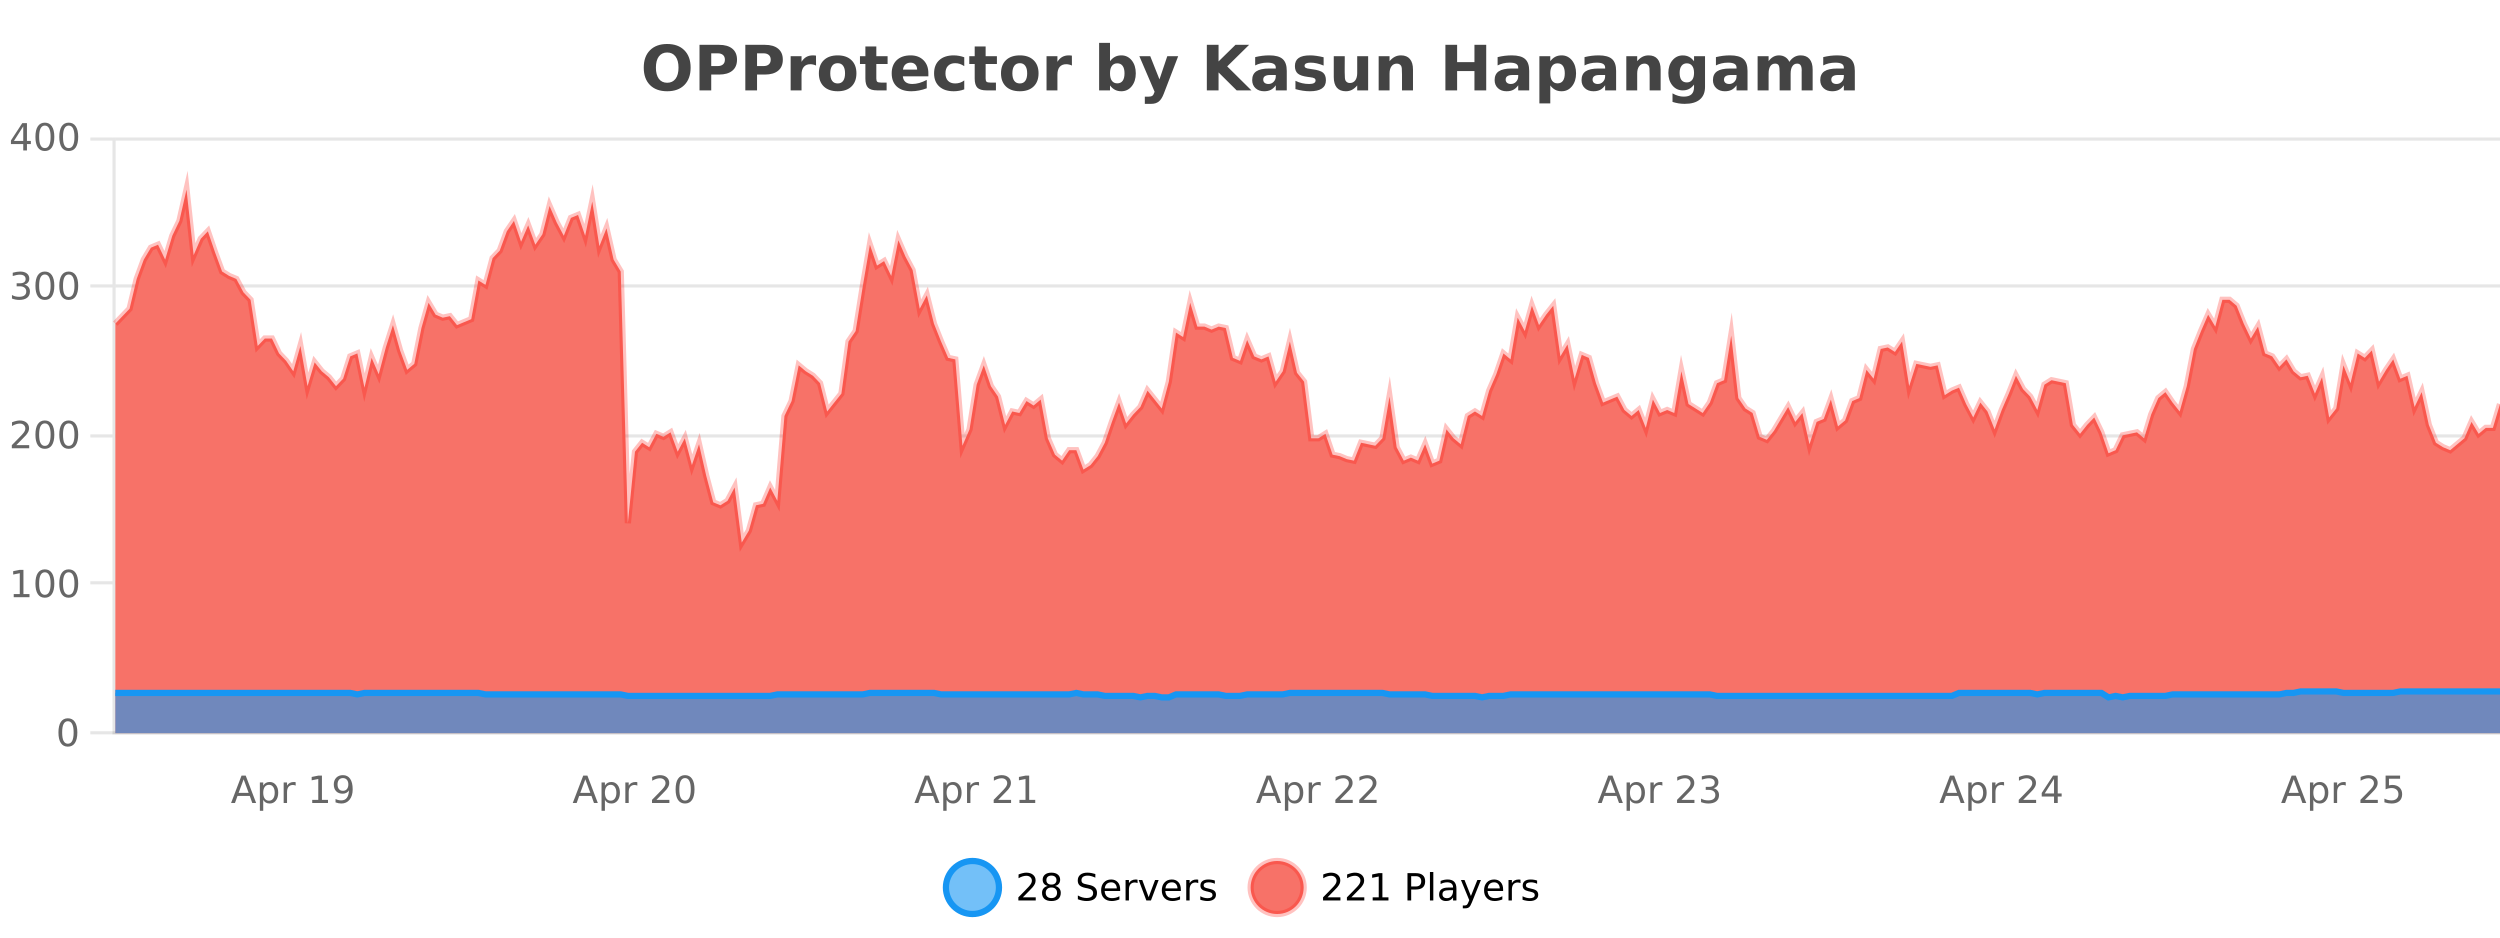
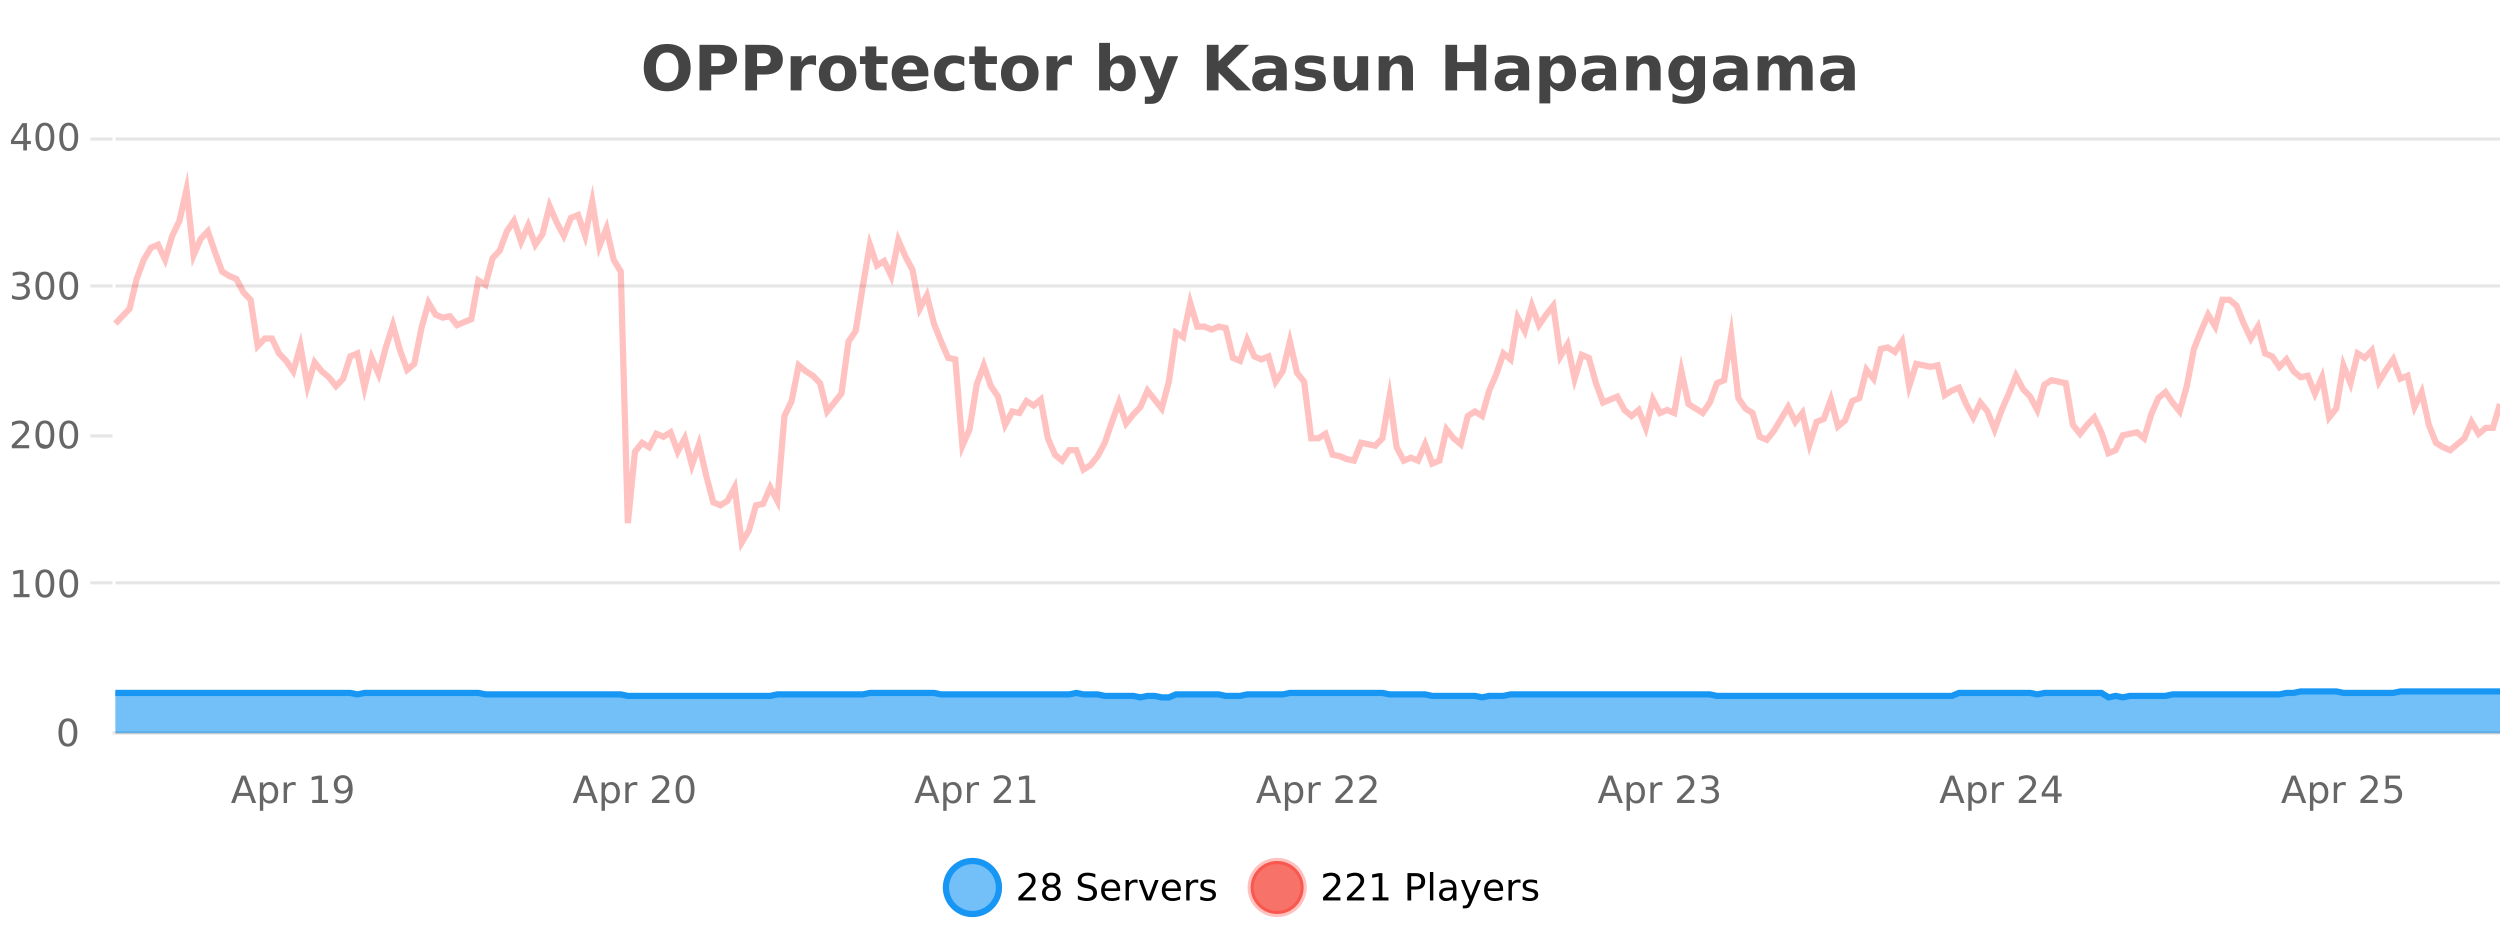
<svg xmlns="http://www.w3.org/2000/svg" width="800pt" height="300pt" viewBox="0 0 800 300" version="1.1">
  <defs>
    <clipPath id="clip1">
      <path d="M 274 263 L 348 263 L 348 300 L 274 300 Z M 274 263 " />
    </clipPath>
    <clipPath id="clip2">
      <path d="M 371 263 L 446 263 L 446 300 L 371 300 Z M 371 263 " />
    </clipPath>
    <clipPath id="clip3">
      <path d="M 36.906 60 L 800 60 L 800 234.602 L 36.906 234.602 Z M 36.906 60 " />
    </clipPath>
    <clipPath id="clip4">
      <path d="M 35.906 43 L 800 43 L 800 202 L 35.906 202 Z M 35.906 43 " />
    </clipPath>
    <clipPath id="clip5">
      <path d="M 36.906 221 L 800 221 L 800 234.602 L 36.906 234.602 Z M 36.906 221 " />
    </clipPath>
    <clipPath id="clip6">
      <path d="M 35.906 192 L 800 192 L 800 235.602 L 35.906 235.602 Z M 35.906 192 " />
    </clipPath>
  </defs>
  <g id="surface4742421">
    <rect x="0" y="0" width="800" height="300" style="fill:rgb(100%,100%,100%);fill-opacity:1;stroke:none;" />
    <path style="fill:none;stroke-width:1;stroke-linecap:butt;stroke-linejoin:miter;stroke:rgb(0%,0%,0%);stroke-opacity:0.098;stroke-miterlimit:10;" d="M 37 234.5 L 800 234.5 " />
-     <path style="fill:none;stroke-width:1;stroke-linecap:butt;stroke-linejoin:miter;stroke:rgb(0%,0%,0%);stroke-opacity:0.098;stroke-miterlimit:10;" d="M 28.906 234.5 L 36 234.5 " />
    <path style="fill:none;stroke-width:1;stroke-linecap:butt;stroke-linejoin:miter;stroke:rgb(0%,0%,0%);stroke-opacity:0.098;stroke-miterlimit:10;" d="M 37 186.5 L 800 186.5 " />
    <path style="fill:none;stroke-width:1;stroke-linecap:butt;stroke-linejoin:miter;stroke:rgb(0%,0%,0%);stroke-opacity:0.098;stroke-miterlimit:10;" d="M 28.906 186.5 L 36 186.5 " />
-     <path style="fill:none;stroke-width:1;stroke-linecap:butt;stroke-linejoin:miter;stroke:rgb(0%,0%,0%);stroke-opacity:0.098;stroke-miterlimit:10;" d="M 37 139.5 L 800 139.5 " />
    <path style="fill:none;stroke-width:1;stroke-linecap:butt;stroke-linejoin:miter;stroke:rgb(0%,0%,0%);stroke-opacity:0.098;stroke-miterlimit:10;" d="M 28.906 139.5 L 36 139.5 " />
    <path style="fill:none;stroke-width:1;stroke-linecap:butt;stroke-linejoin:miter;stroke:rgb(0%,0%,0%);stroke-opacity:0.098;stroke-miterlimit:10;" d="M 37 91.5 L 800 91.5 " />
    <path style="fill:none;stroke-width:1;stroke-linecap:butt;stroke-linejoin:miter;stroke:rgb(0%,0%,0%);stroke-opacity:0.098;stroke-miterlimit:10;" d="M 28.906 91.5 L 36 91.5 " />
    <path style="fill:none;stroke-width:1;stroke-linecap:butt;stroke-linejoin:miter;stroke:rgb(0%,0%,0%);stroke-opacity:0.098;stroke-miterlimit:10;" d="M 37 44.5 L 800 44.5 " />
    <path style="fill:none;stroke-width:1;stroke-linecap:butt;stroke-linejoin:miter;stroke:rgb(0%,0%,0%);stroke-opacity:0.098;stroke-miterlimit:10;" d="M 28.906 44.5 L 36 44.5 " />
    <path style=" stroke:none;fill-rule:nonzero;fill:rgb(9.02%,58.824%,95.294%);fill-opacity:0.6;" d="M 319.672 284 C 319.672 288.688 315.871 292.484 311.188 292.484 C 306.5 292.484 302.699 288.688 302.699 284 C 302.699 279.312 306.5 275.516 311.188 275.516 C 315.871 275.516 319.672 279.312 319.672 284 Z M 319.672 284 " />
    <g clip-path="url(#clip1)" clip-rule="nonzero">
      <path style="fill:none;stroke-width:2;stroke-linecap:butt;stroke-linejoin:miter;stroke:rgb(9.02%,58.824%,95.294%);stroke-opacity:1;stroke-miterlimit:10;" d="M 319.672 284 C 319.672 288.688 315.871 292.484 311.188 292.484 C 306.5 292.484 302.699 288.688 302.699 284 C 302.699 279.312 306.5 275.516 311.188 275.516 C 315.871 275.516 319.672 279.312 319.672 284 Z M 319.672 284 " />
    </g>
    <path style=" stroke:none;fill-rule:nonzero;fill:rgb(0%,0%,0%);fill-opacity:1;" d="M 327.297 287.156 L 331.438 287.156 L 331.438 288.156 L 325.875 288.156 L 325.875 287.156 C 326.32 286.699 326.93 286.078 327.703 285.297 C 328.484 284.508 328.973 283.996 329.172 283.766 C 329.555 283.352 329.82 282.996 329.969 282.703 C 330.125 282.402 330.203 282.109 330.203 281.828 C 330.203 281.359 330.035 280.98 329.703 280.688 C 329.379 280.398 328.957 280.25 328.438 280.25 C 328.062 280.25 327.664 280.312 327.25 280.438 C 326.844 280.562 326.406 280.762 325.938 281.031 L 325.938 279.828 C 326.414 279.641 326.859 279.5 327.266 279.406 C 327.68 279.305 328.062 279.25 328.406 279.25 C 329.312 279.25 330.035 279.48 330.578 279.938 C 331.117 280.387 331.391 280.992 331.391 281.75 C 331.391 282.105 331.32 282.445 331.188 282.766 C 331.051 283.09 330.805 283.469 330.453 283.906 C 330.348 284.023 330.035 284.352 329.516 284.891 C 328.992 285.434 328.254 286.188 327.297 287.156 Z M 336.449 284 C 335.887 284 335.441 284.152 335.121 284.453 C 334.797 284.758 334.637 285.168 334.637 285.688 C 334.637 286.219 334.797 286.637 335.121 286.938 C 335.441 287.242 335.887 287.391 336.449 287.391 C 337.012 287.391 337.453 287.242 337.777 286.938 C 338.098 286.637 338.262 286.219 338.262 285.688 C 338.262 285.168 338.098 284.758 337.777 284.453 C 337.465 284.152 337.02 284 336.449 284 Z M 335.262 283.5 C 334.762 283.375 334.363 283.141 334.074 282.797 C 333.793 282.445 333.652 282.016 333.652 281.516 C 333.652 280.82 333.902 280.266 334.402 279.859 C 334.902 279.453 335.582 279.25 336.449 279.25 C 337.324 279.25 338.004 279.453 338.496 279.859 C 338.996 280.266 339.246 280.82 339.246 281.516 C 339.246 282.016 339.105 282.445 338.824 282.797 C 338.543 283.141 338.145 283.375 337.637 283.5 C 338.207 283.637 338.652 283.898 338.965 284.281 C 339.285 284.668 339.449 285.137 339.449 285.688 C 339.449 286.543 339.188 287.199 338.668 287.656 C 338.156 288.105 337.418 288.328 336.449 288.328 C 335.488 288.328 334.75 288.105 334.23 287.656 C 333.707 287.199 333.449 286.543 333.449 285.688 C 333.449 285.137 333.609 284.668 333.934 284.281 C 334.254 283.898 334.699 283.637 335.262 283.5 Z M 334.84 281.625 C 334.84 282.086 334.98 282.438 335.262 282.688 C 335.543 282.938 335.938 283.062 336.449 283.062 C 336.957 283.062 337.355 282.938 337.637 282.688 C 337.926 282.438 338.074 282.086 338.074 281.625 C 338.074 281.18 337.926 280.828 337.637 280.578 C 337.355 280.32 336.957 280.188 336.449 280.188 C 335.938 280.188 335.543 280.32 335.262 280.578 C 334.98 280.828 334.84 281.18 334.84 281.625 Z M 350.508 279.688 L 350.508 280.844 C 350.059 280.637 349.633 280.48 349.227 280.375 C 348.828 280.262 348.449 280.203 348.086 280.203 C 347.438 280.203 346.938 280.328 346.586 280.578 C 346.242 280.828 346.07 281.188 346.07 281.656 C 346.07 282.043 346.184 282.336 346.414 282.531 C 346.641 282.73 347.086 282.887 347.742 283 L 348.445 283.156 C 349.328 283.324 349.98 283.621 350.398 284.047 C 350.824 284.465 351.039 285.027 351.039 285.734 C 351.039 286.59 350.75 287.234 350.18 287.672 C 349.617 288.109 348.781 288.328 347.68 288.328 C 347.273 288.328 346.836 288.281 346.367 288.188 C 345.898 288.094 345.414 287.953 344.914 287.766 L 344.914 286.547 C 345.391 286.82 345.859 287.023 346.32 287.156 C 346.789 287.293 347.242 287.359 347.68 287.359 C 348.355 287.359 348.875 287.23 349.242 286.969 C 349.617 286.699 349.805 286.32 349.805 285.828 C 349.805 285.402 349.668 285.07 349.398 284.828 C 349.137 284.578 348.703 284.398 348.102 284.281 L 347.383 284.141 C 346.496 283.965 345.855 283.688 345.461 283.312 C 345.074 282.938 344.883 282.418 344.883 281.75 C 344.883 280.969 345.152 280.359 345.695 279.922 C 346.234 279.477 346.984 279.25 347.945 279.25 C 348.359 279.25 348.777 279.289 349.195 279.359 C 349.621 279.434 350.059 279.543 350.508 279.688 Z M 358.453 284.609 L 358.453 285.125 L 353.484 285.125 C 353.535 285.875 353.758 286.445 354.156 286.828 C 354.562 287.215 355.117 287.406 355.828 287.406 C 356.242 287.406 356.645 287.359 357.031 287.266 C 357.426 287.164 357.816 287.008 358.203 286.797 L 358.203 287.828 C 357.805 287.984 357.406 288.105 357 288.188 C 356.594 288.281 356.18 288.328 355.766 288.328 C 354.723 288.328 353.895 288.027 353.281 287.422 C 352.664 286.809 352.359 285.98 352.359 284.938 C 352.359 283.867 352.648 283.016 353.234 282.391 C 353.816 281.758 354.598 281.438 355.578 281.438 C 356.461 281.438 357.16 281.727 357.672 282.297 C 358.191 282.859 358.453 283.633 358.453 284.609 Z M 357.375 284.281 C 357.363 283.699 357.195 283.23 356.875 282.875 C 356.551 282.523 356.125 282.344 355.594 282.344 C 354.988 282.344 354.504 282.516 354.141 282.859 C 353.785 283.203 353.582 283.684 353.531 284.297 Z M 364.023 282.594 C 363.898 282.531 363.762 282.484 363.617 282.453 C 363.48 282.414 363.324 282.391 363.148 282.391 C 362.543 282.391 362.074 282.59 361.742 282.984 C 361.418 283.383 361.258 283.953 361.258 284.703 L 361.258 288.156 L 360.18 288.156 L 360.18 281.594 L 361.258 281.594 L 361.258 282.609 C 361.484 282.215 361.781 281.922 362.148 281.734 C 362.512 281.539 362.953 281.438 363.477 281.438 C 363.547 281.438 363.625 281.445 363.711 281.453 C 363.805 281.465 363.902 281.48 364.008 281.5 Z M 364.379 281.594 L 365.52 281.594 L 367.566 287.094 L 369.629 281.594 L 370.77 281.594 L 368.301 288.156 L 366.832 288.156 Z M 377.871 284.609 L 377.871 285.125 L 372.902 285.125 C 372.953 285.875 373.176 286.445 373.574 286.828 C 373.98 287.215 374.535 287.406 375.246 287.406 C 375.66 287.406 376.062 287.359 376.449 287.266 C 376.844 287.164 377.234 287.008 377.621 286.797 L 377.621 287.828 C 377.223 287.984 376.824 288.105 376.418 288.188 C 376.012 288.281 375.598 288.328 375.184 288.328 C 374.141 288.328 373.312 288.027 372.699 287.422 C 372.082 286.809 371.777 285.98 371.777 284.938 C 371.777 283.867 372.066 283.016 372.652 282.391 C 373.234 281.758 374.016 281.438 374.996 281.438 C 375.879 281.438 376.578 281.727 377.09 282.297 C 377.609 282.859 377.871 283.633 377.871 284.609 Z M 376.793 284.281 C 376.781 283.699 376.613 283.23 376.293 282.875 C 375.969 282.523 375.543 282.344 375.012 282.344 C 374.406 282.344 373.922 282.516 373.559 282.859 C 373.203 283.203 373 283.684 372.949 284.297 Z M 383.441 282.594 C 383.316 282.531 383.18 282.484 383.035 282.453 C 382.898 282.414 382.742 282.391 382.566 282.391 C 381.961 282.391 381.492 282.59 381.16 282.984 C 380.836 283.383 380.676 283.953 380.676 284.703 L 380.676 288.156 L 379.598 288.156 L 379.598 281.594 L 380.676 281.594 L 380.676 282.609 C 380.902 282.215 381.199 281.922 381.566 281.734 C 381.93 281.539 382.371 281.438 382.895 281.438 C 382.965 281.438 383.043 281.445 383.129 281.453 C 383.223 281.465 383.32 281.48 383.426 281.5 Z M 388.75 281.781 L 388.75 282.812 C 388.445 282.656 388.129 282.543 387.797 282.469 C 387.473 282.387 387.133 282.344 386.781 282.344 C 386.25 282.344 385.848 282.43 385.578 282.594 C 385.305 282.75 385.172 282.996 385.172 283.328 C 385.172 283.578 385.266 283.777 385.453 283.922 C 385.648 284.059 386.039 284.188 386.625 284.312 L 386.984 284.406 C 387.754 284.562 388.301 284.793 388.625 285.094 C 388.945 285.398 389.109 285.812 389.109 286.344 C 389.109 286.961 388.863 287.445 388.375 287.797 C 387.895 288.152 387.234 288.328 386.391 288.328 C 386.035 288.328 385.664 288.289 385.281 288.219 C 384.906 288.156 384.508 288.059 384.094 287.922 L 384.094 286.797 C 384.488 287.008 384.879 287.164 385.266 287.266 C 385.648 287.371 386.035 287.422 386.422 287.422 C 386.922 287.422 387.305 287.34 387.578 287.172 C 387.859 286.996 388 286.746 388 286.422 C 388 286.133 387.898 285.906 387.703 285.75 C 387.504 285.594 387.07 285.445 386.406 285.297 L 386.031 285.219 C 385.363 285.074 384.879 284.855 384.578 284.562 C 384.285 284.273 384.141 283.875 384.141 283.375 C 384.141 282.75 384.359 282.273 384.797 281.938 C 385.234 281.605 385.852 281.438 386.656 281.438 C 387.051 281.438 387.426 281.469 387.781 281.531 C 388.133 281.586 388.457 281.668 388.75 281.781 Z M 321.188 277.016 " />
    <path style=" stroke:none;fill-rule:nonzero;fill:rgb(96.863%,44.706%,40.784%);fill-opacity:1;" d="M 417.172 284 C 417.172 288.688 413.375 292.484 408.688 292.484 C 404 292.484 400.203 288.688 400.203 284 C 400.203 279.312 404 275.516 408.688 275.516 C 413.375 275.516 417.172 279.312 417.172 284 Z M 417.172 284 " />
    <g clip-path="url(#clip2)" clip-rule="nonzero">
      <path style="fill:none;stroke-width:2;stroke-linecap:butt;stroke-linejoin:miter;stroke:rgb(100%,4.706%,0%);stroke-opacity:0.247;stroke-miterlimit:10;" d="M 417.172 284 C 417.172 288.688 413.375 292.484 408.688 292.484 C 404 292.484 400.203 288.688 400.203 284 C 400.203 279.312 404 275.516 408.688 275.516 C 413.375 275.516 417.172 279.312 417.172 284 Z M 417.172 284 " />
    </g>
    <path style=" stroke:none;fill-rule:nonzero;fill:rgb(0%,0%,0%);fill-opacity:1;" d="M 424.797 287.156 L 428.938 287.156 L 428.938 288.156 L 423.375 288.156 L 423.375 287.156 C 423.82 286.699 424.43 286.078 425.203 285.297 C 425.984 284.508 426.473 283.996 426.672 283.766 C 427.055 283.352 427.32 282.996 427.469 282.703 C 427.625 282.402 427.703 282.109 427.703 281.828 C 427.703 281.359 427.535 280.98 427.203 280.688 C 426.879 280.398 426.457 280.25 425.938 280.25 C 425.562 280.25 425.164 280.312 424.75 280.438 C 424.344 280.562 423.906 280.762 423.438 281.031 L 423.438 279.828 C 423.914 279.641 424.359 279.5 424.766 279.406 C 425.18 279.305 425.562 279.25 425.906 279.25 C 426.812 279.25 427.535 279.48 428.078 279.938 C 428.617 280.387 428.891 280.992 428.891 281.75 C 428.891 282.105 428.82 282.445 428.688 282.766 C 428.551 283.09 428.305 283.469 427.953 283.906 C 427.848 284.023 427.535 284.352 427.016 284.891 C 426.492 285.434 425.754 286.188 424.797 287.156 Z M 432.434 287.156 L 436.574 287.156 L 436.574 288.156 L 431.012 288.156 L 431.012 287.156 C 431.457 286.699 432.066 286.078 432.84 285.297 C 433.621 284.508 434.109 283.996 434.309 283.766 C 434.691 283.352 434.957 282.996 435.105 282.703 C 435.262 282.402 435.34 282.109 435.34 281.828 C 435.34 281.359 435.172 280.98 434.84 280.688 C 434.516 280.398 434.094 280.25 433.574 280.25 C 433.199 280.25 432.801 280.312 432.387 280.438 C 431.98 280.562 431.543 280.762 431.074 281.031 L 431.074 279.828 C 431.551 279.641 431.996 279.5 432.402 279.406 C 432.816 279.305 433.199 279.25 433.543 279.25 C 434.449 279.25 435.172 279.48 435.715 279.938 C 436.254 280.387 436.527 280.992 436.527 281.75 C 436.527 282.105 436.457 282.445 436.324 282.766 C 436.188 283.09 435.941 283.469 435.59 283.906 C 435.484 284.023 435.172 284.352 434.652 284.891 C 434.129 285.434 433.391 286.188 432.434 287.156 Z M 439.258 287.156 L 441.195 287.156 L 441.195 280.484 L 439.086 280.906 L 439.086 279.828 L 441.18 279.406 L 442.367 279.406 L 442.367 287.156 L 444.305 287.156 L 444.305 288.156 L 439.258 288.156 Z M 451.578 280.375 L 451.578 283.672 L 453.062 283.672 C 453.613 283.672 454.039 283.531 454.344 283.25 C 454.645 282.961 454.797 282.547 454.797 282.016 C 454.797 281.496 454.645 281.094 454.344 280.812 C 454.039 280.523 453.613 280.375 453.062 280.375 Z M 450.391 279.406 L 453.062 279.406 C 454.051 279.406 454.797 279.633 455.297 280.078 C 455.797 280.516 456.047 281.164 456.047 282.016 C 456.047 282.883 455.797 283.539 455.297 283.984 C 454.797 284.422 454.051 284.641 453.062 284.641 L 451.578 284.641 L 451.578 288.156 L 450.391 288.156 Z M 457.582 279.031 L 458.66 279.031 L 458.66 288.156 L 457.582 288.156 Z M 463.898 284.859 C 463.031 284.859 462.43 284.961 462.086 285.156 C 461.75 285.355 461.586 285.695 461.586 286.172 C 461.586 286.559 461.711 286.867 461.961 287.094 C 462.219 287.312 462.562 287.422 462.992 287.422 C 463.594 287.422 464.074 287.215 464.43 286.797 C 464.793 286.371 464.977 285.805 464.977 285.094 L 464.977 284.859 Z M 466.055 284.406 L 466.055 288.156 L 464.977 288.156 L 464.977 287.156 C 464.727 287.555 464.418 287.852 464.055 288.047 C 463.688 288.234 463.242 288.328 462.711 288.328 C 462.031 288.328 461.496 288.141 461.102 287.766 C 460.703 287.383 460.508 286.875 460.508 286.25 C 460.508 285.512 460.75 284.953 461.242 284.578 C 461.742 284.203 462.48 284.016 463.461 284.016 L 464.977 284.016 L 464.977 283.906 C 464.977 283.406 464.809 283.023 464.477 282.75 C 464.152 282.48 463.699 282.344 463.117 282.344 C 462.742 282.344 462.371 282.391 462.008 282.484 C 461.652 282.578 461.312 282.715 460.992 282.891 L 460.992 281.891 C 461.387 281.734 461.766 281.621 462.133 281.547 C 462.508 281.477 462.871 281.438 463.227 281.438 C 464.172 281.438 464.883 281.684 465.352 282.172 C 465.82 282.664 466.055 283.406 466.055 284.406 Z M 471.004 288.766 C 470.699 289.547 470.402 290.055 470.113 290.297 C 469.82 290.535 469.434 290.656 468.957 290.656 L 468.098 290.656 L 468.098 289.75 L 468.723 289.75 C 469.023 289.75 469.254 289.676 469.41 289.531 C 469.574 289.395 469.758 289.066 469.957 288.547 L 470.16 288.047 L 467.504 281.594 L 468.645 281.594 L 470.691 286.719 L 472.754 281.594 L 473.895 281.594 Z M 480.996 284.609 L 480.996 285.125 L 476.027 285.125 C 476.078 285.875 476.301 286.445 476.699 286.828 C 477.105 287.215 477.66 287.406 478.371 287.406 C 478.785 287.406 479.188 287.359 479.574 287.266 C 479.969 287.164 480.359 287.008 480.746 286.797 L 480.746 287.828 C 480.348 287.984 479.949 288.105 479.543 288.188 C 479.137 288.281 478.723 288.328 478.309 288.328 C 477.266 288.328 476.438 288.027 475.824 287.422 C 475.207 286.809 474.902 285.98 474.902 284.938 C 474.902 283.867 475.191 283.016 475.777 282.391 C 476.359 281.758 477.141 281.438 478.121 281.438 C 479.004 281.438 479.703 281.727 480.215 282.297 C 480.734 282.859 480.996 283.633 480.996 284.609 Z M 479.918 284.281 C 479.906 283.699 479.738 283.23 479.418 282.875 C 479.094 282.523 478.668 282.344 478.137 282.344 C 477.531 282.344 477.047 282.516 476.684 282.859 C 476.328 283.203 476.125 283.684 476.074 284.297 Z M 486.566 282.594 C 486.441 282.531 486.305 282.484 486.16 282.453 C 486.023 282.414 485.867 282.391 485.691 282.391 C 485.086 282.391 484.617 282.59 484.285 282.984 C 483.961 283.383 483.801 283.953 483.801 284.703 L 483.801 288.156 L 482.723 288.156 L 482.723 281.594 L 483.801 281.594 L 483.801 282.609 C 484.027 282.215 484.324 281.922 484.691 281.734 C 485.055 281.539 485.496 281.438 486.02 281.438 C 486.09 281.438 486.168 281.445 486.254 281.453 C 486.348 281.465 486.445 281.48 486.551 281.5 Z M 491.875 281.781 L 491.875 282.812 C 491.57 282.656 491.254 282.543 490.922 282.469 C 490.598 282.387 490.258 282.344 489.906 282.344 C 489.375 282.344 488.973 282.43 488.703 282.594 C 488.43 282.75 488.297 282.996 488.297 283.328 C 488.297 283.578 488.391 283.777 488.578 283.922 C 488.773 284.059 489.164 284.188 489.75 284.312 L 490.109 284.406 C 490.879 284.562 491.426 284.793 491.75 285.094 C 492.07 285.398 492.234 285.812 492.234 286.344 C 492.234 286.961 491.988 287.445 491.5 287.797 C 491.02 288.152 490.359 288.328 489.516 288.328 C 489.16 288.328 488.789 288.289 488.406 288.219 C 488.031 288.156 487.633 288.059 487.219 287.922 L 487.219 286.797 C 487.613 287.008 488.004 287.164 488.391 287.266 C 488.773 287.371 489.16 287.422 489.547 287.422 C 490.047 287.422 490.43 287.34 490.703 287.172 C 490.984 286.996 491.125 286.746 491.125 286.422 C 491.125 286.133 491.023 285.906 490.828 285.75 C 490.629 285.594 490.195 285.445 489.531 285.297 L 489.156 285.219 C 488.488 285.074 488.004 284.855 487.703 284.562 C 487.41 284.273 487.266 283.875 487.266 283.375 C 487.266 282.75 487.484 282.273 487.922 281.938 C 488.359 281.605 488.977 281.438 489.781 281.438 C 490.176 281.438 490.551 281.469 490.906 281.531 C 491.258 281.586 491.582 281.668 491.875 281.781 Z M 418.688 277.016 " />
    <path style=" stroke:none;fill-rule:nonzero;fill:rgb(26.667%,26.667%,26.667%);fill-opacity:1;" d="M 213.5 16.797 C 212.352 16.797 211.461 17.227 210.828 18.078 C 210.203 18.922 209.891 20.109 209.891 21.641 C 209.891 23.172 210.203 24.367 210.828 25.219 C 211.461 26.062 212.352 26.484 213.5 26.484 C 214.645 26.484 215.535 26.062 216.172 25.219 C 216.805 24.367 217.125 23.172 217.125 21.641 C 217.125 20.109 216.805 18.922 216.172 18.078 C 215.535 17.227 214.645 16.797 213.5 16.797 Z M 213.5 14.078 C 215.844 14.078 217.676 14.75 219 16.094 C 220.332 17.43 221 19.277 221 21.641 C 221 24.008 220.332 25.859 219 27.203 C 217.676 28.539 215.844 29.203 213.5 29.203 C 211.156 29.203 209.316 28.539 207.984 27.203 C 206.66 25.859 206 24.008 206 21.641 C 206 19.277 206.66 17.43 207.984 16.094 C 209.316 14.75 211.156 14.078 213.5 14.078 Z M 223.844 14.344 L 230.078 14.344 C 231.93 14.344 233.352 14.758 234.344 15.578 C 235.344 16.402 235.844 17.574 235.844 19.094 C 235.844 20.625 235.344 21.805 234.344 22.625 C 233.352 23.449 231.93 23.859 230.078 23.859 L 227.594 23.859 L 227.594 28.922 L 223.844 28.922 Z M 227.594 17.062 L 227.594 21.141 L 229.672 21.141 C 230.398 21.141 230.961 20.965 231.359 20.609 C 231.766 20.258 231.969 19.75 231.969 19.094 C 231.969 18.449 231.766 17.949 231.359 17.594 C 230.961 17.242 230.398 17.062 229.672 17.062 Z M 238.504 14.344 L 244.738 14.344 C 246.59 14.344 248.012 14.758 249.004 15.578 C 250.004 16.402 250.504 17.574 250.504 19.094 C 250.504 20.625 250.004 21.805 249.004 22.625 C 248.012 23.449 246.59 23.859 244.738 23.859 L 242.254 23.859 L 242.254 28.922 L 238.504 28.922 Z M 242.254 17.062 L 242.254 21.141 L 244.332 21.141 C 245.059 21.141 245.621 20.965 246.02 20.609 C 246.426 20.258 246.629 19.75 246.629 19.094 C 246.629 18.449 246.426 17.949 246.02 17.594 C 245.621 17.242 245.059 17.062 244.332 17.062 Z M 261.133 20.969 C 260.82 20.824 260.512 20.719 260.211 20.656 C 259.906 20.586 259.605 20.547 259.305 20.547 C 258.398 20.547 257.699 20.836 257.211 21.406 C 256.73 21.98 256.492 22.805 256.492 23.875 L 256.492 28.922 L 253.008 28.922 L 253.008 17.984 L 256.492 17.984 L 256.492 19.781 C 256.938 19.062 257.453 18.543 258.039 18.219 C 258.621 17.887 259.32 17.719 260.133 17.719 C 260.258 17.719 260.387 17.727 260.523 17.734 C 260.656 17.746 260.855 17.766 261.117 17.797 Z M 268.07 20.219 C 267.289 20.219 266.695 20.5 266.289 21.062 C 265.883 21.617 265.68 22.418 265.68 23.469 C 265.68 24.512 265.883 25.312 266.289 25.875 C 266.695 26.43 267.289 26.703 268.07 26.703 C 268.828 26.703 269.406 26.43 269.805 25.875 C 270.211 25.312 270.414 24.512 270.414 23.469 C 270.414 22.418 270.211 21.617 269.805 21.062 C 269.406 20.5 268.828 20.219 268.07 20.219 Z M 268.07 17.719 C 269.945 17.719 271.406 18.23 272.461 19.25 C 273.523 20.262 274.055 21.668 274.055 23.469 C 274.055 25.262 273.523 26.668 272.461 27.688 C 271.406 28.699 269.945 29.203 268.07 29.203 C 266.172 29.203 264.695 28.699 263.633 27.688 C 262.57 26.668 262.039 25.262 262.039 23.469 C 262.039 21.668 262.57 20.262 263.633 19.25 C 264.695 18.23 266.172 17.719 268.07 17.719 Z M 280.422 14.875 L 280.422 17.984 L 284.031 17.984 L 284.031 20.484 L 280.422 20.484 L 280.422 25.125 C 280.422 25.637 280.52 25.98 280.719 26.156 C 280.926 26.336 281.328 26.422 281.922 26.422 L 283.719 26.422 L 283.719 28.922 L 280.719 28.922 C 279.344 28.922 278.363 28.637 277.781 28.062 C 277.207 27.48 276.922 26.5 276.922 25.125 L 276.922 20.484 L 275.188 20.484 L 275.188 17.984 L 276.922 17.984 L 276.922 14.875 Z M 297.078 23.422 L 297.078 24.422 L 288.906 24.422 C 288.988 25.246 289.285 25.859 289.797 26.266 C 290.305 26.672 291.016 26.875 291.922 26.875 C 292.66 26.875 293.414 26.766 294.188 26.547 C 294.957 26.328 295.75 26 296.562 25.562 L 296.562 28.25 C 295.738 28.562 294.91 28.797 294.078 28.953 C 293.254 29.117 292.43 29.203 291.609 29.203 C 289.629 29.203 288.086 28.703 286.984 27.703 C 285.891 26.695 285.344 25.281 285.344 23.469 C 285.344 21.68 285.879 20.273 286.953 19.25 C 288.035 18.23 289.52 17.719 291.406 17.719 C 293.125 17.719 294.5 18.242 295.531 19.281 C 296.562 20.312 297.078 21.695 297.078 23.422 Z M 293.484 22.266 C 293.484 21.602 293.289 21.062 292.906 20.656 C 292.52 20.25 292.016 20.047 291.391 20.047 C 290.711 20.047 290.16 20.242 289.734 20.625 C 289.316 21 289.055 21.547 288.953 22.266 Z M 308.562 18.328 L 308.562 21.172 C 308.094 20.852 307.617 20.609 307.141 20.453 C 306.66 20.297 306.16 20.219 305.641 20.219 C 304.672 20.219 303.91 20.508 303.359 21.078 C 302.816 21.641 302.547 22.438 302.547 23.469 C 302.547 24.492 302.816 25.289 303.359 25.859 C 303.91 26.422 304.672 26.703 305.641 26.703 C 306.191 26.703 306.711 26.625 307.203 26.469 C 307.691 26.305 308.145 26.059 308.562 25.734 L 308.562 28.594 C 308.02 28.805 307.469 28.953 306.906 29.047 C 306.344 29.148 305.773 29.203 305.203 29.203 C 303.234 29.203 301.691 28.699 300.578 27.688 C 299.461 26.68 298.906 25.273 298.906 23.469 C 298.906 21.656 299.461 20.246 300.578 19.234 C 301.691 18.227 303.234 17.719 305.203 17.719 C 305.773 17.719 306.336 17.773 306.891 17.875 C 307.453 17.969 308.008 18.121 308.562 18.328 Z M 315.402 14.875 L 315.402 17.984 L 319.012 17.984 L 319.012 20.484 L 315.402 20.484 L 315.402 25.125 C 315.402 25.637 315.5 25.98 315.699 26.156 C 315.906 26.336 316.309 26.422 316.902 26.422 L 318.699 26.422 L 318.699 28.922 L 315.699 28.922 C 314.324 28.922 313.344 28.637 312.762 28.062 C 312.188 27.48 311.902 26.5 311.902 25.125 L 311.902 20.484 L 310.168 20.484 L 310.168 17.984 L 311.902 17.984 L 311.902 14.875 Z M 326.352 20.219 C 325.57 20.219 324.977 20.5 324.57 21.062 C 324.164 21.617 323.961 22.418 323.961 23.469 C 323.961 24.512 324.164 25.312 324.57 25.875 C 324.977 26.43 325.57 26.703 326.352 26.703 C 327.109 26.703 327.688 26.43 328.086 25.875 C 328.492 25.312 328.695 24.512 328.695 23.469 C 328.695 22.418 328.492 21.617 328.086 21.062 C 327.688 20.5 327.109 20.219 326.352 20.219 Z M 326.352 17.719 C 328.227 17.719 329.688 18.23 330.742 19.25 C 331.805 20.262 332.336 21.668 332.336 23.469 C 332.336 25.262 331.805 26.668 330.742 27.688 C 329.688 28.699 328.227 29.203 326.352 29.203 C 324.453 29.203 322.977 28.699 321.914 27.688 C 320.852 26.668 320.32 25.262 320.32 23.469 C 320.32 21.668 320.852 20.262 321.914 19.25 C 322.977 18.23 324.453 17.719 326.352 17.719 Z M 343.016 20.969 C 342.703 20.824 342.395 20.719 342.094 20.656 C 341.789 20.586 341.488 20.547 341.188 20.547 C 340.281 20.547 339.582 20.836 339.094 21.406 C 338.613 21.98 338.375 22.805 338.375 23.875 L 338.375 28.922 L 334.891 28.922 L 334.891 17.984 L 338.375 17.984 L 338.375 19.781 C 338.82 19.062 339.336 18.543 339.922 18.219 C 340.504 17.887 341.203 17.719 342.016 17.719 C 342.141 17.719 342.27 17.727 342.406 17.734 C 342.539 17.746 342.738 17.766 343 17.797 Z M 357.531 26.672 C 358.281 26.672 358.852 26.402 359.25 25.859 C 359.645 25.309 359.844 24.512 359.844 23.469 C 359.844 22.43 359.645 21.637 359.25 21.094 C 358.852 20.543 358.281 20.266 357.531 20.266 C 356.781 20.266 356.203 20.543 355.797 21.094 C 355.398 21.637 355.203 22.43 355.203 23.469 C 355.203 24.5 355.398 25.293 355.797 25.844 C 356.203 26.398 356.781 26.672 357.531 26.672 Z M 355.203 19.578 C 355.691 18.945 356.227 18.477 356.812 18.172 C 357.395 17.871 358.066 17.719 358.828 17.719 C 360.18 17.719 361.289 18.258 362.156 19.328 C 363.02 20.402 363.453 21.781 363.453 23.469 C 363.453 25.148 363.02 26.523 362.156 27.594 C 361.289 28.668 360.18 29.203 358.828 29.203 C 358.066 29.203 357.395 29.051 356.812 28.75 C 356.227 28.449 355.691 27.98 355.203 27.344 L 355.203 28.922 L 351.719 28.922 L 351.719 13.719 L 355.203 13.719 Z M 364.594 17.984 L 368.078 17.984 L 371.031 25.406 L 373.531 17.984 L 377.016 17.984 L 372.422 29.953 C 371.961 31.172 371.422 32.02 370.797 32.5 C 370.18 32.988 369.375 33.234 368.375 33.234 L 366.344 33.234 L 366.344 30.938 L 367.438 30.938 C 368.031 30.938 368.461 30.844 368.734 30.656 C 369.004 30.469 369.211 30.129 369.359 29.641 L 369.469 29.344 Z M 386.188 14.344 L 389.938 14.344 L 389.938 19.656 L 395.359 14.344 L 399.719 14.344 L 392.703 21.25 L 400.453 28.922 L 395.734 28.922 L 389.938 23.172 L 389.938 28.922 L 386.188 28.922 Z M 406.422 24 C 405.691 24 405.145 24.125 404.781 24.375 C 404.414 24.617 404.234 24.98 404.234 25.469 C 404.234 25.906 404.379 26.25 404.672 26.5 C 404.973 26.75 405.383 26.875 405.906 26.875 C 406.562 26.875 407.113 26.641 407.562 26.172 C 408.02 25.703 408.25 25.117 408.25 24.406 L 408.25 24 Z M 411.766 22.688 L 411.766 28.922 L 408.25 28.922 L 408.25 27.297 C 407.781 27.965 407.25 28.449 406.656 28.75 C 406.07 29.051 405.359 29.203 404.516 29.203 C 403.391 29.203 402.473 28.875 401.766 28.219 C 401.055 27.555 400.703 26.695 400.703 25.641 C 400.703 24.359 401.141 23.422 402.016 22.828 C 402.898 22.227 404.289 21.922 406.188 21.922 L 408.25 21.922 L 408.25 21.641 C 408.25 21.09 408.031 20.688 407.594 20.438 C 407.156 20.18 406.473 20.047 405.547 20.047 C 404.797 20.047 404.098 20.125 403.453 20.281 C 402.805 20.43 402.207 20.648 401.656 20.938 L 401.656 18.281 C 402.406 18.094 403.156 17.953 403.906 17.859 C 404.664 17.766 405.426 17.719 406.188 17.719 C 408.156 17.719 409.578 18.109 410.453 18.891 C 411.328 19.664 411.766 20.93 411.766 22.688 Z M 423.559 18.328 L 423.559 20.984 C 422.816 20.672 422.098 20.438 421.402 20.281 C 420.703 20.125 420.043 20.047 419.418 20.047 C 418.762 20.047 418.27 20.133 417.949 20.297 C 417.625 20.465 417.465 20.719 417.465 21.062 C 417.465 21.344 417.582 21.559 417.824 21.703 C 418.074 21.852 418.512 21.961 419.137 22.031 L 419.762 22.125 C 421.551 22.355 422.754 22.73 423.371 23.25 C 423.984 23.773 424.293 24.59 424.293 25.703 C 424.293 26.871 423.859 27.746 422.996 28.328 C 422.141 28.914 420.863 29.203 419.168 29.203 C 418.438 29.203 417.688 29.145 416.918 29.031 C 416.145 28.918 415.355 28.746 414.543 28.516 L 414.543 25.859 C 415.238 26.203 415.953 26.461 416.684 26.625 C 417.41 26.793 418.156 26.875 418.918 26.875 C 419.605 26.875 420.121 26.781 420.465 26.594 C 420.809 26.406 420.98 26.125 420.98 25.75 C 420.98 25.438 420.859 25.211 420.621 25.062 C 420.379 24.906 419.906 24.789 419.199 24.703 L 418.59 24.625 C 417.027 24.43 415.934 24.07 415.309 23.547 C 414.684 23.016 414.371 22.215 414.371 21.141 C 414.371 19.984 414.766 19.125 415.559 18.562 C 416.359 18 417.578 17.719 419.215 17.719 C 419.859 17.719 420.535 17.773 421.246 17.875 C 421.953 17.969 422.723 18.121 423.559 18.328 Z M 426.805 24.656 L 426.805 17.984 L 430.32 17.984 L 430.32 19.078 C 430.32 19.672 430.312 20.418 430.305 21.312 C 430.305 22.211 430.305 22.805 430.305 23.094 C 430.305 23.98 430.324 24.617 430.367 25 C 430.418 25.387 430.496 25.668 430.602 25.844 C 430.746 26.074 430.934 26.25 431.164 26.375 C 431.391 26.5 431.656 26.562 431.961 26.562 C 432.688 26.562 433.262 26.281 433.68 25.719 C 434.094 25.156 434.305 24.383 434.305 23.391 L 434.305 17.984 L 437.805 17.984 L 437.805 28.922 L 434.305 28.922 L 434.305 27.344 C 433.773 27.98 433.211 28.449 432.617 28.75 C 432.031 29.051 431.387 29.203 430.68 29.203 C 429.418 29.203 428.453 28.82 427.789 28.047 C 427.133 27.266 426.805 26.137 426.805 24.656 Z M 452.156 22.266 L 452.156 28.922 L 448.641 28.922 L 448.641 23.828 C 448.641 22.883 448.617 22.23 448.578 21.875 C 448.535 21.512 448.461 21.246 448.359 21.078 C 448.223 20.852 448.035 20.672 447.797 20.547 C 447.566 20.422 447.301 20.359 447 20.359 C 446.27 20.359 445.695 20.641 445.281 21.203 C 444.863 21.766 444.656 22.547 444.656 23.547 L 444.656 28.922 L 441.172 28.922 L 441.172 17.984 L 444.656 17.984 L 444.656 19.578 C 445.188 18.945 445.75 18.477 446.344 18.172 C 446.938 17.871 447.586 17.719 448.297 17.719 C 449.566 17.719 450.523 18.109 451.172 18.891 C 451.828 19.664 452.156 20.789 452.156 22.266 Z M 462.527 14.344 L 466.277 14.344 L 466.277 19.891 L 471.824 19.891 L 471.824 14.344 L 475.59 14.344 L 475.59 28.922 L 471.824 28.922 L 471.824 22.734 L 466.277 22.734 L 466.277 28.922 L 462.527 28.922 Z M 484 24 C 483.27 24 482.723 24.125 482.359 24.375 C 481.992 24.617 481.812 24.98 481.812 25.469 C 481.812 25.906 481.957 26.25 482.25 26.5 C 482.551 26.75 482.961 26.875 483.484 26.875 C 484.141 26.875 484.691 26.641 485.141 26.172 C 485.598 25.703 485.828 25.117 485.828 24.406 L 485.828 24 Z M 489.344 22.688 L 489.344 28.922 L 485.828 28.922 L 485.828 27.297 C 485.359 27.965 484.828 28.449 484.234 28.75 C 483.648 29.051 482.938 29.203 482.094 29.203 C 480.969 29.203 480.051 28.875 479.344 28.219 C 478.633 27.555 478.281 26.695 478.281 25.641 C 478.281 24.359 478.719 23.422 479.594 22.828 C 480.477 22.227 481.867 21.922 483.766 21.922 L 485.828 21.922 L 485.828 21.641 C 485.828 21.09 485.609 20.688 485.172 20.438 C 484.734 20.18 484.051 20.047 483.125 20.047 C 482.375 20.047 481.676 20.125 481.031 20.281 C 480.383 20.43 479.785 20.648 479.234 20.938 L 479.234 18.281 C 479.984 18.094 480.734 17.953 481.484 17.859 C 482.242 17.766 483.004 17.719 483.766 17.719 C 485.734 17.719 487.156 18.109 488.031 18.891 C 488.906 19.664 489.344 20.93 489.344 22.688 Z M 496.09 27.344 L 496.09 33.078 L 492.605 33.078 L 492.605 17.984 L 496.09 17.984 L 496.09 19.578 C 496.578 18.945 497.113 18.477 497.699 18.172 C 498.281 17.871 498.953 17.719 499.715 17.719 C 501.066 17.719 502.176 18.258 503.043 19.328 C 503.906 20.402 504.34 21.781 504.34 23.469 C 504.34 25.148 503.906 26.523 503.043 27.594 C 502.176 28.668 501.066 29.203 499.715 29.203 C 498.953 29.203 498.281 29.051 497.699 28.75 C 497.113 28.449 496.578 27.98 496.09 27.344 Z M 498.418 20.266 C 497.668 20.266 497.09 20.543 496.684 21.094 C 496.285 21.637 496.09 22.43 496.09 23.469 C 496.09 24.5 496.285 25.293 496.684 25.844 C 497.09 26.398 497.668 26.672 498.418 26.672 C 499.168 26.672 499.738 26.402 500.137 25.859 C 500.531 25.309 500.73 24.512 500.73 23.469 C 500.73 22.43 500.531 21.637 500.137 21.094 C 499.738 20.543 499.168 20.266 498.418 20.266 Z M 511.812 24 C 511.082 24 510.535 24.125 510.172 24.375 C 509.805 24.617 509.625 24.98 509.625 25.469 C 509.625 25.906 509.77 26.25 510.062 26.5 C 510.363 26.75 510.773 26.875 511.297 26.875 C 511.953 26.875 512.504 26.641 512.953 26.172 C 513.41 25.703 513.641 25.117 513.641 24.406 L 513.641 24 Z M 517.156 22.688 L 517.156 28.922 L 513.641 28.922 L 513.641 27.297 C 513.172 27.965 512.641 28.449 512.047 28.75 C 511.461 29.051 510.75 29.203 509.906 29.203 C 508.781 29.203 507.863 28.875 507.156 28.219 C 506.445 27.555 506.094 26.695 506.094 25.641 C 506.094 24.359 506.531 23.422 507.406 22.828 C 508.289 22.227 509.68 21.922 511.578 21.922 L 513.641 21.922 L 513.641 21.641 C 513.641 21.09 513.422 20.688 512.984 20.438 C 512.547 20.18 511.863 20.047 510.938 20.047 C 510.188 20.047 509.488 20.125 508.844 20.281 C 508.195 20.43 507.598 20.648 507.047 20.938 L 507.047 18.281 C 507.797 18.094 508.547 17.953 509.297 17.859 C 510.055 17.766 510.816 17.719 511.578 17.719 C 513.547 17.719 514.969 18.109 515.844 18.891 C 516.719 19.664 517.156 20.93 517.156 22.688 Z M 531.402 22.266 L 531.402 28.922 L 527.887 28.922 L 527.887 23.828 C 527.887 22.883 527.863 22.23 527.824 21.875 C 527.781 21.512 527.707 21.246 527.605 21.078 C 527.469 20.852 527.281 20.672 527.043 20.547 C 526.812 20.422 526.547 20.359 526.246 20.359 C 525.516 20.359 524.941 20.641 524.527 21.203 C 524.109 21.766 523.902 22.547 523.902 23.547 L 523.902 28.922 L 520.418 28.922 L 520.418 17.984 L 523.902 17.984 L 523.902 19.578 C 524.434 18.945 524.996 18.477 525.59 18.172 C 526.184 17.871 526.832 17.719 527.543 17.719 C 528.812 17.719 529.77 18.109 530.418 18.891 C 531.074 19.664 531.402 20.789 531.402 22.266 Z M 542.094 27.062 C 541.613 27.699 541.082 28.168 540.5 28.469 C 539.914 28.773 539.242 28.922 538.484 28.922 C 537.148 28.922 536.047 28.398 535.172 27.344 C 534.305 26.293 533.875 24.953 533.875 23.328 C 533.875 21.695 534.305 20.355 535.172 19.312 C 536.047 18.262 537.148 17.734 538.484 17.734 C 539.242 17.734 539.914 17.887 540.5 18.188 C 541.082 18.492 541.613 18.965 542.094 19.609 L 542.094 17.984 L 545.609 17.984 L 545.609 27.812 C 545.609 29.57 545.051 30.914 543.938 31.844 C 542.832 32.77 541.223 33.234 539.109 33.234 C 538.43 33.234 537.77 33.18 537.125 33.078 C 536.488 32.973 535.848 32.816 535.203 32.609 L 535.203 29.875 C 535.816 30.227 536.414 30.488 537 30.656 C 537.582 30.832 538.172 30.922 538.766 30.922 C 539.91 30.922 540.75 30.672 541.281 30.172 C 541.82 29.672 542.094 28.887 542.094 27.812 Z M 539.781 20.266 C 539.062 20.266 538.5 20.531 538.094 21.062 C 537.688 21.594 537.484 22.352 537.484 23.328 C 537.484 24.328 537.676 25.09 538.062 25.609 C 538.457 26.121 539.031 26.375 539.781 26.375 C 540.508 26.375 541.078 26.109 541.484 25.578 C 541.891 25.047 542.094 24.297 542.094 23.328 C 542.094 22.352 541.891 21.594 541.484 21.062 C 541.078 20.531 540.508 20.266 539.781 20.266 Z M 553.863 24 C 553.133 24 552.586 24.125 552.223 24.375 C 551.855 24.617 551.676 24.98 551.676 25.469 C 551.676 25.906 551.82 26.25 552.113 26.5 C 552.414 26.75 552.824 26.875 553.348 26.875 C 554.004 26.875 554.555 26.641 555.004 26.172 C 555.461 25.703 555.691 25.117 555.691 24.406 L 555.691 24 Z M 559.207 22.688 L 559.207 28.922 L 555.691 28.922 L 555.691 27.297 C 555.223 27.965 554.691 28.449 554.098 28.75 C 553.512 29.051 552.801 29.203 551.957 29.203 C 550.832 29.203 549.914 28.875 549.207 28.219 C 548.496 27.555 548.145 26.695 548.145 25.641 C 548.145 24.359 548.582 23.422 549.457 22.828 C 550.34 22.227 551.73 21.922 553.629 21.922 L 555.691 21.922 L 555.691 21.641 C 555.691 21.09 555.473 20.688 555.035 20.438 C 554.598 20.18 553.914 20.047 552.988 20.047 C 552.238 20.047 551.539 20.125 550.895 20.281 C 550.246 20.43 549.648 20.648 549.098 20.938 L 549.098 18.281 C 549.848 18.094 550.598 17.953 551.348 17.859 C 552.105 17.766 552.867 17.719 553.629 17.719 C 555.598 17.719 557.02 18.109 557.895 18.891 C 558.77 19.664 559.207 20.93 559.207 22.688 Z M 572.594 19.797 C 573.039 19.121 573.566 18.605 574.172 18.25 C 574.785 17.898 575.457 17.719 576.188 17.719 C 577.438 17.719 578.391 18.109 579.047 18.891 C 579.711 19.664 580.047 20.789 580.047 22.266 L 580.047 28.922 L 576.531 28.922 L 576.531 23.219 C 576.531 23.137 576.531 23.047 576.531 22.953 C 576.539 22.859 576.547 22.73 576.547 22.562 C 576.547 21.793 576.43 21.234 576.203 20.891 C 575.973 20.539 575.602 20.359 575.094 20.359 C 574.438 20.359 573.926 20.637 573.562 21.188 C 573.195 21.73 573.008 22.516 573 23.547 L 573 28.922 L 569.484 28.922 L 569.484 23.219 C 569.484 22.012 569.379 21.234 569.172 20.891 C 568.961 20.539 568.594 20.359 568.062 20.359 C 567.383 20.359 566.863 20.637 566.5 21.188 C 566.133 21.73 565.953 22.516 565.953 23.547 L 565.953 28.922 L 562.438 28.922 L 562.438 17.984 L 565.953 17.984 L 565.953 19.578 C 566.391 18.965 566.883 18.5 567.438 18.188 C 567.988 17.875 568.602 17.719 569.281 17.719 C 570.031 17.719 570.695 17.902 571.281 18.266 C 571.863 18.633 572.301 19.141 572.594 19.797 Z M 588.199 24 C 587.469 24 586.922 24.125 586.559 24.375 C 586.191 24.617 586.012 24.98 586.012 25.469 C 586.012 25.906 586.156 26.25 586.449 26.5 C 586.75 26.75 587.16 26.875 587.684 26.875 C 588.34 26.875 588.891 26.641 589.34 26.172 C 589.797 25.703 590.027 25.117 590.027 24.406 L 590.027 24 Z M 593.543 22.688 L 593.543 28.922 L 590.027 28.922 L 590.027 27.297 C 589.559 27.965 589.027 28.449 588.434 28.75 C 587.848 29.051 587.137 29.203 586.293 29.203 C 585.168 29.203 584.25 28.875 583.543 28.219 C 582.832 27.555 582.48 26.695 582.48 25.641 C 582.48 24.359 582.918 23.422 583.793 22.828 C 584.676 22.227 586.066 21.922 587.965 21.922 L 590.027 21.922 L 590.027 21.641 C 590.027 21.09 589.809 20.688 589.371 20.438 C 588.934 20.18 588.25 20.047 587.324 20.047 C 586.574 20.047 585.875 20.125 585.23 20.281 C 584.582 20.43 583.984 20.648 583.434 20.938 L 583.434 18.281 C 584.184 18.094 584.934 17.953 585.684 17.859 C 586.441 17.766 587.203 17.719 587.965 17.719 C 589.934 17.719 591.355 18.109 592.23 18.891 C 593.105 19.664 593.543 20.93 593.543 22.688 Z M 205 10.359 " />
    <path style="fill:none;stroke-width:1;stroke-linecap:butt;stroke-linejoin:miter;stroke:rgb(0%,0%,0%);stroke-opacity:0.098;stroke-miterlimit:10;" d="M 36 234.5 L 801 234.5 " />
    <path style=" stroke:none;fill-rule:nonzero;fill:rgb(40%,40%,40%);fill-opacity:1;" d="M 77.961 249.375 L 76.352 253.719 L 79.57 253.719 Z M 77.289 248.203 L 78.633 248.203 L 81.961 256.953 L 80.727 256.953 L 79.93 254.703 L 75.992 254.703 L 75.195 256.953 L 73.945 256.953 Z M 84.234 255.969 L 84.234 259.453 L 83.156 259.453 L 83.156 250.391 L 84.234 250.391 L 84.234 251.391 C 84.461 250.996 84.75 250.703 85.094 250.516 C 85.438 250.328 85.848 250.234 86.328 250.234 C 87.129 250.234 87.781 250.555 88.281 251.188 C 88.781 251.812 89.031 252.641 89.031 253.672 C 89.031 254.703 88.781 255.539 88.281 256.172 C 87.781 256.809 87.129 257.125 86.328 257.125 C 85.848 257.125 85.438 257.031 85.094 256.844 C 84.75 256.648 84.461 256.355 84.234 255.969 Z M 87.906 253.672 C 87.906 252.883 87.738 252.262 87.406 251.812 C 87.082 251.367 86.641 251.141 86.078 251.141 C 85.504 251.141 85.051 251.367 84.719 251.812 C 84.395 252.262 84.234 252.883 84.234 253.672 C 84.234 254.465 84.395 255.09 84.719 255.547 C 85.051 255.996 85.504 256.219 86.078 256.219 C 86.641 256.219 87.082 255.996 87.406 255.547 C 87.738 255.09 87.906 254.465 87.906 253.672 Z M 94.617 251.391 C 94.492 251.328 94.355 251.281 94.211 251.25 C 94.074 251.211 93.918 251.188 93.742 251.188 C 93.137 251.188 92.668 251.387 92.336 251.781 C 92.012 252.18 91.852 252.75 91.852 253.5 L 91.852 256.953 L 90.773 256.953 L 90.773 250.391 L 91.852 250.391 L 91.852 251.406 C 92.078 251.012 92.375 250.719 92.742 250.531 C 93.105 250.336 93.547 250.234 94.07 250.234 C 94.141 250.234 94.219 250.242 94.305 250.25 C 94.398 250.262 94.496 250.277 94.602 250.297 Z M 99.91 255.953 L 101.848 255.953 L 101.848 249.281 L 99.738 249.703 L 99.738 248.625 L 101.832 248.203 L 103.02 248.203 L 103.02 255.953 L 104.957 255.953 L 104.957 256.953 L 99.91 256.953 Z M 107.375 256.766 L 107.375 255.688 C 107.676 255.836 107.977 255.945 108.281 256.016 C 108.582 256.09 108.883 256.125 109.188 256.125 C 109.969 256.125 110.562 255.867 110.969 255.344 C 111.383 254.812 111.617 254.012 111.672 252.938 C 111.453 253.281 111.164 253.543 110.812 253.719 C 110.469 253.898 110.082 253.984 109.656 253.984 C 108.781 253.984 108.086 253.727 107.578 253.203 C 107.066 252.672 106.812 251.945 106.812 251.016 C 106.812 250.121 107.078 249.402 107.609 248.859 C 108.141 248.32 108.848 248.047 109.734 248.047 C 110.742 248.047 111.516 248.438 112.047 249.219 C 112.586 249.992 112.859 251.117 112.859 252.594 C 112.859 253.969 112.531 255.07 111.875 255.891 C 111.219 256.715 110.336 257.125 109.234 257.125 C 108.93 257.125 108.629 257.094 108.328 257.031 C 108.023 256.977 107.707 256.891 107.375 256.766 Z M 109.734 253.062 C 110.266 253.062 110.688 252.883 111 252.516 C 111.312 252.152 111.469 251.652 111.469 251.016 C 111.469 250.391 111.312 249.898 111 249.531 C 110.688 249.168 110.266 248.984 109.734 248.984 C 109.203 248.984 108.781 249.168 108.469 249.531 C 108.164 249.898 108.016 250.391 108.016 251.016 C 108.016 251.652 108.164 252.152 108.469 252.516 C 108.781 252.883 109.203 253.062 109.734 253.062 Z M 73.852 245.816 " />
    <path style=" stroke:none;fill-rule:nonzero;fill:rgb(40%,40%,40%);fill-opacity:1;" d="M 187.301 249.375 L 185.691 253.719 L 188.91 253.719 Z M 186.629 248.203 L 187.973 248.203 L 191.301 256.953 L 190.066 256.953 L 189.27 254.703 L 185.332 254.703 L 184.535 256.953 L 183.285 256.953 Z M 193.57 255.969 L 193.57 259.453 L 192.492 259.453 L 192.492 250.391 L 193.57 250.391 L 193.57 251.391 C 193.797 250.996 194.086 250.703 194.43 250.516 C 194.773 250.328 195.184 250.234 195.664 250.234 C 196.465 250.234 197.117 250.555 197.617 251.188 C 198.117 251.812 198.367 252.641 198.367 253.672 C 198.367 254.703 198.117 255.539 197.617 256.172 C 197.117 256.809 196.465 257.125 195.664 257.125 C 195.184 257.125 194.773 257.031 194.43 256.844 C 194.086 256.648 193.797 256.355 193.57 255.969 Z M 197.242 253.672 C 197.242 252.883 197.074 252.262 196.742 251.812 C 196.418 251.367 195.977 251.141 195.414 251.141 C 194.84 251.141 194.387 251.367 194.055 251.812 C 193.73 252.262 193.57 252.883 193.57 253.672 C 193.57 254.465 193.73 255.09 194.055 255.547 C 194.387 255.996 194.84 256.219 195.414 256.219 C 195.977 256.219 196.418 255.996 196.742 255.547 C 197.074 255.09 197.242 254.465 197.242 253.672 Z M 203.953 251.391 C 203.828 251.328 203.691 251.281 203.547 251.25 C 203.41 251.211 203.254 251.188 203.078 251.188 C 202.473 251.188 202.004 251.387 201.672 251.781 C 201.348 252.18 201.188 252.75 201.188 253.5 L 201.188 256.953 L 200.109 256.953 L 200.109 250.391 L 201.188 250.391 L 201.188 251.406 C 201.414 251.012 201.711 250.719 202.078 250.531 C 202.441 250.336 202.883 250.234 203.406 250.234 C 203.477 250.234 203.555 250.242 203.641 250.25 C 203.734 250.262 203.832 250.277 203.938 250.297 Z M 210.062 255.953 L 214.203 255.953 L 214.203 256.953 L 208.641 256.953 L 208.641 255.953 C 209.086 255.496 209.695 254.875 210.469 254.094 C 211.25 253.305 211.738 252.793 211.938 252.562 C 212.32 252.148 212.586 251.793 212.734 251.5 C 212.891 251.199 212.969 250.906 212.969 250.625 C 212.969 250.156 212.801 249.777 212.469 249.484 C 212.145 249.195 211.723 249.047 211.203 249.047 C 210.828 249.047 210.43 249.109 210.016 249.234 C 209.609 249.359 209.172 249.559 208.703 249.828 L 208.703 248.625 C 209.18 248.438 209.625 248.297 210.031 248.203 C 210.445 248.102 210.828 248.047 211.172 248.047 C 212.078 248.047 212.801 248.277 213.344 248.734 C 213.883 249.184 214.156 249.789 214.156 250.547 C 214.156 250.902 214.086 251.242 213.953 251.562 C 213.816 251.887 213.57 252.266 213.219 252.703 C 213.113 252.82 212.801 253.148 212.281 253.688 C 211.758 254.23 211.02 254.984 210.062 255.953 Z M 219.211 248.984 C 218.605 248.984 218.148 249.289 217.836 249.891 C 217.531 250.484 217.383 251.387 217.383 252.594 C 217.383 253.793 217.531 254.695 217.836 255.297 C 218.148 255.891 218.605 256.188 219.211 256.188 C 219.824 256.188 220.281 255.891 220.586 255.297 C 220.898 254.695 221.055 253.793 221.055 252.594 C 221.055 251.387 220.898 250.484 220.586 249.891 C 220.281 249.289 219.824 248.984 219.211 248.984 Z M 219.211 248.047 C 220.188 248.047 220.938 248.438 221.461 249.219 C 221.98 249.992 222.242 251.117 222.242 252.594 C 222.242 254.062 221.98 255.188 221.461 255.969 C 220.938 256.742 220.188 257.125 219.211 257.125 C 218.23 257.125 217.48 256.742 216.961 255.969 C 216.449 255.188 216.195 254.062 216.195 252.594 C 216.195 251.117 216.449 249.992 216.961 249.219 C 217.48 248.438 218.23 248.047 219.211 248.047 Z M 183.191 245.816 " />
    <path style=" stroke:none;fill-rule:nonzero;fill:rgb(40%,40%,40%);fill-opacity:1;" d="M 296.641 249.375 L 295.031 253.719 L 298.25 253.719 Z M 295.969 248.203 L 297.312 248.203 L 300.641 256.953 L 299.406 256.953 L 298.609 254.703 L 294.672 254.703 L 293.875 256.953 L 292.625 256.953 Z M 302.914 255.969 L 302.914 259.453 L 301.836 259.453 L 301.836 250.391 L 302.914 250.391 L 302.914 251.391 C 303.141 250.996 303.43 250.703 303.773 250.516 C 304.117 250.328 304.527 250.234 305.008 250.234 C 305.809 250.234 306.461 250.555 306.961 251.188 C 307.461 251.812 307.711 252.641 307.711 253.672 C 307.711 254.703 307.461 255.539 306.961 256.172 C 306.461 256.809 305.809 257.125 305.008 257.125 C 304.527 257.125 304.117 257.031 303.773 256.844 C 303.43 256.648 303.141 256.355 302.914 255.969 Z M 306.586 253.672 C 306.586 252.883 306.418 252.262 306.086 251.812 C 305.762 251.367 305.32 251.141 304.758 251.141 C 304.184 251.141 303.73 251.367 303.398 251.812 C 303.074 252.262 302.914 252.883 302.914 253.672 C 302.914 254.465 303.074 255.09 303.398 255.547 C 303.73 255.996 304.184 256.219 304.758 256.219 C 305.32 256.219 305.762 255.996 306.086 255.547 C 306.418 255.09 306.586 254.465 306.586 253.672 Z M 313.297 251.391 C 313.172 251.328 313.035 251.281 312.891 251.25 C 312.754 251.211 312.598 251.188 312.422 251.188 C 311.816 251.188 311.348 251.387 311.016 251.781 C 310.691 252.18 310.531 252.75 310.531 253.5 L 310.531 256.953 L 309.453 256.953 L 309.453 250.391 L 310.531 250.391 L 310.531 251.406 C 310.758 251.012 311.055 250.719 311.422 250.531 C 311.785 250.336 312.227 250.234 312.75 250.234 C 312.82 250.234 312.898 250.242 312.984 250.25 C 313.078 250.262 313.176 250.277 313.281 250.297 Z M 319.402 255.953 L 323.543 255.953 L 323.543 256.953 L 317.98 256.953 L 317.98 255.953 C 318.426 255.496 319.035 254.875 319.809 254.094 C 320.59 253.305 321.078 252.793 321.277 252.562 C 321.66 252.148 321.926 251.793 322.074 251.5 C 322.23 251.199 322.309 250.906 322.309 250.625 C 322.309 250.156 322.141 249.777 321.809 249.484 C 321.484 249.195 321.062 249.047 320.543 249.047 C 320.168 249.047 319.77 249.109 319.355 249.234 C 318.949 249.359 318.512 249.559 318.043 249.828 L 318.043 248.625 C 318.52 248.438 318.965 248.297 319.371 248.203 C 319.785 248.102 320.168 248.047 320.512 248.047 C 321.418 248.047 322.141 248.277 322.684 248.734 C 323.223 249.184 323.496 249.789 323.496 250.547 C 323.496 250.902 323.426 251.242 323.293 251.562 C 323.156 251.887 322.91 252.266 322.559 252.703 C 322.453 252.82 322.141 253.148 321.621 253.688 C 321.098 254.23 320.359 254.984 319.402 255.953 Z M 326.227 255.953 L 328.164 255.953 L 328.164 249.281 L 326.055 249.703 L 326.055 248.625 L 328.148 248.203 L 329.336 248.203 L 329.336 255.953 L 331.273 255.953 L 331.273 256.953 L 326.227 256.953 Z M 292.531 245.816 " />
    <path style=" stroke:none;fill-rule:nonzero;fill:rgb(40%,40%,40%);fill-opacity:1;" d="M 405.977 249.375 L 404.367 253.719 L 407.586 253.719 Z M 405.305 248.203 L 406.648 248.203 L 409.977 256.953 L 408.742 256.953 L 407.945 254.703 L 404.008 254.703 L 403.211 256.953 L 401.961 256.953 Z M 412.25 255.969 L 412.25 259.453 L 411.172 259.453 L 411.172 250.391 L 412.25 250.391 L 412.25 251.391 C 412.477 250.996 412.766 250.703 413.109 250.516 C 413.453 250.328 413.863 250.234 414.344 250.234 C 415.145 250.234 415.797 250.555 416.297 251.188 C 416.797 251.812 417.047 252.641 417.047 253.672 C 417.047 254.703 416.797 255.539 416.297 256.172 C 415.797 256.809 415.145 257.125 414.344 257.125 C 413.863 257.125 413.453 257.031 413.109 256.844 C 412.766 256.648 412.477 256.355 412.25 255.969 Z M 415.922 253.672 C 415.922 252.883 415.754 252.262 415.422 251.812 C 415.098 251.367 414.656 251.141 414.094 251.141 C 413.52 251.141 413.066 251.367 412.734 251.812 C 412.41 252.262 412.25 252.883 412.25 253.672 C 412.25 254.465 412.41 255.09 412.734 255.547 C 413.066 255.996 413.52 256.219 414.094 256.219 C 414.656 256.219 415.098 255.996 415.422 255.547 C 415.754 255.09 415.922 254.465 415.922 253.672 Z M 422.633 251.391 C 422.508 251.328 422.371 251.281 422.227 251.25 C 422.09 251.211 421.934 251.188 421.758 251.188 C 421.152 251.188 420.684 251.387 420.352 251.781 C 420.027 252.18 419.867 252.75 419.867 253.5 L 419.867 256.953 L 418.789 256.953 L 418.789 250.391 L 419.867 250.391 L 419.867 251.406 C 420.094 251.012 420.391 250.719 420.758 250.531 C 421.121 250.336 421.562 250.234 422.086 250.234 C 422.156 250.234 422.234 250.242 422.32 250.25 C 422.414 250.262 422.512 250.277 422.617 250.297 Z M 428.738 255.953 L 432.879 255.953 L 432.879 256.953 L 427.316 256.953 L 427.316 255.953 C 427.762 255.496 428.371 254.875 429.145 254.094 C 429.926 253.305 430.414 252.793 430.613 252.562 C 430.996 252.148 431.262 251.793 431.41 251.5 C 431.566 251.199 431.645 250.906 431.645 250.625 C 431.645 250.156 431.477 249.777 431.145 249.484 C 430.82 249.195 430.398 249.047 429.879 249.047 C 429.504 249.047 429.105 249.109 428.691 249.234 C 428.285 249.359 427.848 249.559 427.379 249.828 L 427.379 248.625 C 427.855 248.438 428.301 248.297 428.707 248.203 C 429.121 248.102 429.504 248.047 429.848 248.047 C 430.754 248.047 431.477 248.277 432.02 248.734 C 432.559 249.184 432.832 249.789 432.832 250.547 C 432.832 250.902 432.762 251.242 432.629 251.562 C 432.492 251.887 432.246 252.266 431.895 252.703 C 431.789 252.82 431.477 253.148 430.957 253.688 C 430.434 254.23 429.695 254.984 428.738 255.953 Z M 436.375 255.953 L 440.516 255.953 L 440.516 256.953 L 434.953 256.953 L 434.953 255.953 C 435.398 255.496 436.008 254.875 436.781 254.094 C 437.562 253.305 438.051 252.793 438.25 252.562 C 438.633 252.148 438.898 251.793 439.047 251.5 C 439.203 251.199 439.281 250.906 439.281 250.625 C 439.281 250.156 439.113 249.777 438.781 249.484 C 438.457 249.195 438.035 249.047 437.516 249.047 C 437.141 249.047 436.742 249.109 436.328 249.234 C 435.922 249.359 435.484 249.559 435.016 249.828 L 435.016 248.625 C 435.492 248.438 435.938 248.297 436.344 248.203 C 436.758 248.102 437.141 248.047 437.484 248.047 C 438.391 248.047 439.113 248.277 439.656 248.734 C 440.195 249.184 440.469 249.789 440.469 250.547 C 440.469 250.902 440.398 251.242 440.266 251.562 C 440.129 251.887 439.883 252.266 439.531 252.703 C 439.426 252.82 439.113 253.148 438.594 253.688 C 438.07 254.23 437.332 254.984 436.375 255.953 Z M 401.867 245.816 " />
    <path style=" stroke:none;fill-rule:nonzero;fill:rgb(40%,40%,40%);fill-opacity:1;" d="M 515.316 249.375 L 513.707 253.719 L 516.926 253.719 Z M 514.645 248.203 L 515.988 248.203 L 519.316 256.953 L 518.082 256.953 L 517.285 254.703 L 513.348 254.703 L 512.551 256.953 L 511.301 256.953 Z M 521.586 255.969 L 521.586 259.453 L 520.508 259.453 L 520.508 250.391 L 521.586 250.391 L 521.586 251.391 C 521.812 250.996 522.102 250.703 522.445 250.516 C 522.789 250.328 523.199 250.234 523.68 250.234 C 524.48 250.234 525.133 250.555 525.633 251.188 C 526.133 251.812 526.383 252.641 526.383 253.672 C 526.383 254.703 526.133 255.539 525.633 256.172 C 525.133 256.809 524.48 257.125 523.68 257.125 C 523.199 257.125 522.789 257.031 522.445 256.844 C 522.102 256.648 521.812 256.355 521.586 255.969 Z M 525.258 253.672 C 525.258 252.883 525.09 252.262 524.758 251.812 C 524.434 251.367 523.992 251.141 523.43 251.141 C 522.855 251.141 522.402 251.367 522.07 251.812 C 521.746 252.262 521.586 252.883 521.586 253.672 C 521.586 254.465 521.746 255.09 522.07 255.547 C 522.402 255.996 522.855 256.219 523.43 256.219 C 523.992 256.219 524.434 255.996 524.758 255.547 C 525.09 255.09 525.258 254.465 525.258 253.672 Z M 531.969 251.391 C 531.844 251.328 531.707 251.281 531.562 251.25 C 531.426 251.211 531.27 251.188 531.094 251.188 C 530.488 251.188 530.02 251.387 529.688 251.781 C 529.363 252.18 529.203 252.75 529.203 253.5 L 529.203 256.953 L 528.125 256.953 L 528.125 250.391 L 529.203 250.391 L 529.203 251.406 C 529.43 251.012 529.727 250.719 530.094 250.531 C 530.457 250.336 530.898 250.234 531.422 250.234 C 531.492 250.234 531.57 250.242 531.656 250.25 C 531.75 250.262 531.848 250.277 531.953 250.297 Z M 538.078 255.953 L 542.219 255.953 L 542.219 256.953 L 536.656 256.953 L 536.656 255.953 C 537.102 255.496 537.711 254.875 538.484 254.094 C 539.266 253.305 539.754 252.793 539.953 252.562 C 540.336 252.148 540.602 251.793 540.75 251.5 C 540.906 251.199 540.984 250.906 540.984 250.625 C 540.984 250.156 540.816 249.777 540.484 249.484 C 540.16 249.195 539.738 249.047 539.219 249.047 C 538.844 249.047 538.445 249.109 538.031 249.234 C 537.625 249.359 537.188 249.559 536.719 249.828 L 536.719 248.625 C 537.195 248.438 537.641 248.297 538.047 248.203 C 538.461 248.102 538.844 248.047 539.188 248.047 C 540.094 248.047 540.816 248.277 541.359 248.734 C 541.898 249.184 542.172 249.789 542.172 250.547 C 542.172 250.902 542.102 251.242 541.969 251.562 C 541.832 251.887 541.586 252.266 541.234 252.703 C 541.129 252.82 540.816 253.148 540.297 253.688 C 539.773 254.23 539.035 254.984 538.078 255.953 Z M 548.289 252.234 C 548.852 252.359 549.289 252.617 549.602 253 C 549.922 253.375 550.086 253.844 550.086 254.406 C 550.086 255.273 549.789 255.945 549.195 256.422 C 548.602 256.891 547.758 257.125 546.664 257.125 C 546.297 257.125 545.918 257.086 545.523 257.016 C 545.137 256.945 544.742 256.836 544.336 256.688 L 544.336 255.547 C 544.656 255.734 545.012 255.883 545.398 255.984 C 545.793 256.078 546.203 256.125 546.633 256.125 C 547.371 256.125 547.934 255.98 548.32 255.688 C 548.715 255.398 548.914 254.969 548.914 254.406 C 548.914 253.898 548.73 253.496 548.367 253.203 C 548 252.914 547.5 252.766 546.867 252.766 L 545.836 252.766 L 545.836 251.797 L 546.914 251.797 C 547.484 251.797 547.93 251.684 548.242 251.453 C 548.555 251.215 548.711 250.875 548.711 250.438 C 548.711 249.992 548.547 249.648 548.227 249.406 C 547.914 249.168 547.461 249.047 546.867 249.047 C 546.531 249.047 546.18 249.086 545.805 249.156 C 545.438 249.219 545.031 249.324 544.586 249.469 L 544.586 248.422 C 545.043 248.297 545.465 248.203 545.852 248.141 C 546.246 248.078 546.617 248.047 546.961 248.047 C 547.867 248.047 548.578 248.25 549.102 248.656 C 549.621 249.062 549.883 249.617 549.883 250.312 C 549.883 250.805 549.742 251.215 549.461 251.547 C 549.188 251.883 548.797 252.109 548.289 252.234 Z M 511.207 245.816 " />
    <path style=" stroke:none;fill-rule:nonzero;fill:rgb(40%,40%,40%);fill-opacity:1;" d="M 624.656 249.375 L 623.047 253.719 L 626.266 253.719 Z M 623.984 248.203 L 625.328 248.203 L 628.656 256.953 L 627.422 256.953 L 626.625 254.703 L 622.688 254.703 L 621.891 256.953 L 620.641 256.953 Z M 630.93 255.969 L 630.93 259.453 L 629.852 259.453 L 629.852 250.391 L 630.93 250.391 L 630.93 251.391 C 631.156 250.996 631.445 250.703 631.789 250.516 C 632.133 250.328 632.543 250.234 633.023 250.234 C 633.824 250.234 634.477 250.555 634.977 251.188 C 635.477 251.812 635.727 252.641 635.727 253.672 C 635.727 254.703 635.477 255.539 634.977 256.172 C 634.477 256.809 633.824 257.125 633.023 257.125 C 632.543 257.125 632.133 257.031 631.789 256.844 C 631.445 256.648 631.156 256.355 630.93 255.969 Z M 634.602 253.672 C 634.602 252.883 634.434 252.262 634.102 251.812 C 633.777 251.367 633.336 251.141 632.773 251.141 C 632.199 251.141 631.746 251.367 631.414 251.812 C 631.09 252.262 630.93 252.883 630.93 253.672 C 630.93 254.465 631.09 255.09 631.414 255.547 C 631.746 255.996 632.199 256.219 632.773 256.219 C 633.336 256.219 633.777 255.996 634.102 255.547 C 634.434 255.09 634.602 254.465 634.602 253.672 Z M 641.312 251.391 C 641.188 251.328 641.051 251.281 640.906 251.25 C 640.77 251.211 640.613 251.188 640.438 251.188 C 639.832 251.188 639.363 251.387 639.031 251.781 C 638.707 252.18 638.547 252.75 638.547 253.5 L 638.547 256.953 L 637.469 256.953 L 637.469 250.391 L 638.547 250.391 L 638.547 251.406 C 638.773 251.012 639.07 250.719 639.438 250.531 C 639.801 250.336 640.242 250.234 640.766 250.234 C 640.836 250.234 640.914 250.242 641 250.25 C 641.094 250.262 641.191 250.277 641.297 250.297 Z M 647.418 255.953 L 651.559 255.953 L 651.559 256.953 L 645.996 256.953 L 645.996 255.953 C 646.441 255.496 647.051 254.875 647.824 254.094 C 648.605 253.305 649.094 252.793 649.293 252.562 C 649.676 252.148 649.941 251.793 650.09 251.5 C 650.246 251.199 650.324 250.906 650.324 250.625 C 650.324 250.156 650.156 249.777 649.824 249.484 C 649.5 249.195 649.078 249.047 648.559 249.047 C 648.184 249.047 647.785 249.109 647.371 249.234 C 646.965 249.359 646.527 249.559 646.059 249.828 L 646.059 248.625 C 646.535 248.438 646.98 248.297 647.387 248.203 C 647.801 248.102 648.184 248.047 648.527 248.047 C 649.434 248.047 650.156 248.277 650.699 248.734 C 651.238 249.184 651.512 249.789 651.512 250.547 C 651.512 250.902 651.441 251.242 651.309 251.562 C 651.172 251.887 650.926 252.266 650.574 252.703 C 650.469 252.82 650.156 253.148 649.637 253.688 C 649.113 254.23 648.375 254.984 647.418 255.953 Z M 657.289 249.234 L 654.305 253.906 L 657.289 253.906 Z M 656.977 248.203 L 658.477 248.203 L 658.477 253.906 L 659.727 253.906 L 659.727 254.891 L 658.477 254.891 L 658.477 256.953 L 657.289 256.953 L 657.289 254.891 L 653.352 254.891 L 653.352 253.75 Z M 620.547 245.816 " />
    <path style=" stroke:none;fill-rule:nonzero;fill:rgb(40%,40%,40%);fill-opacity:1;" d="M 733.996 249.375 L 732.387 253.719 L 735.605 253.719 Z M 733.324 248.203 L 734.668 248.203 L 737.996 256.953 L 736.762 256.953 L 735.965 254.703 L 732.027 254.703 L 731.23 256.953 L 729.98 256.953 Z M 740.266 255.969 L 740.266 259.453 L 739.188 259.453 L 739.188 250.391 L 740.266 250.391 L 740.266 251.391 C 740.492 250.996 740.781 250.703 741.125 250.516 C 741.469 250.328 741.879 250.234 742.359 250.234 C 743.16 250.234 743.812 250.555 744.312 251.188 C 744.812 251.812 745.062 252.641 745.062 253.672 C 745.062 254.703 744.812 255.539 744.312 256.172 C 743.812 256.809 743.16 257.125 742.359 257.125 C 741.879 257.125 741.469 257.031 741.125 256.844 C 740.781 256.648 740.492 256.355 740.266 255.969 Z M 743.938 253.672 C 743.938 252.883 743.77 252.262 743.438 251.812 C 743.113 251.367 742.672 251.141 742.109 251.141 C 741.535 251.141 741.082 251.367 740.75 251.812 C 740.426 252.262 740.266 252.883 740.266 253.672 C 740.266 254.465 740.426 255.09 740.75 255.547 C 741.082 255.996 741.535 256.219 742.109 256.219 C 742.672 256.219 743.113 255.996 743.438 255.547 C 743.77 255.09 743.938 254.465 743.938 253.672 Z M 750.648 251.391 C 750.523 251.328 750.387 251.281 750.242 251.25 C 750.105 251.211 749.949 251.188 749.773 251.188 C 749.168 251.188 748.699 251.387 748.367 251.781 C 748.043 252.18 747.883 252.75 747.883 253.5 L 747.883 256.953 L 746.805 256.953 L 746.805 250.391 L 747.883 250.391 L 747.883 251.406 C 748.109 251.012 748.406 250.719 748.773 250.531 C 749.137 250.336 749.578 250.234 750.102 250.234 C 750.172 250.234 750.25 250.242 750.336 250.25 C 750.43 250.262 750.527 250.277 750.633 250.297 Z M 756.758 255.953 L 760.898 255.953 L 760.898 256.953 L 755.336 256.953 L 755.336 255.953 C 755.781 255.496 756.391 254.875 757.164 254.094 C 757.945 253.305 758.434 252.793 758.633 252.562 C 759.016 252.148 759.281 251.793 759.43 251.5 C 759.586 251.199 759.664 250.906 759.664 250.625 C 759.664 250.156 759.496 249.777 759.164 249.484 C 758.84 249.195 758.418 249.047 757.898 249.047 C 757.523 249.047 757.125 249.109 756.711 249.234 C 756.305 249.359 755.867 249.559 755.398 249.828 L 755.398 248.625 C 755.875 248.438 756.32 248.297 756.727 248.203 C 757.141 248.102 757.523 248.047 757.867 248.047 C 758.773 248.047 759.496 248.277 760.039 248.734 C 760.578 249.184 760.852 249.789 760.852 250.547 C 760.852 250.902 760.781 251.242 760.648 251.562 C 760.512 251.887 760.266 252.266 759.914 252.703 C 759.809 252.82 759.496 253.148 758.977 253.688 C 758.453 254.23 757.715 254.984 756.758 255.953 Z M 763.391 248.203 L 768.031 248.203 L 768.031 249.203 L 764.469 249.203 L 764.469 251.344 C 764.645 251.281 764.816 251.242 764.984 251.219 C 765.16 251.188 765.332 251.172 765.5 251.172 C 766.477 251.172 767.254 251.445 767.828 251.984 C 768.398 252.516 768.688 253.234 768.688 254.141 C 768.688 255.09 768.391 255.824 767.797 256.344 C 767.211 256.867 766.391 257.125 765.328 257.125 C 764.953 257.125 764.57 257.094 764.188 257.031 C 763.812 256.969 763.422 256.875 763.016 256.75 L 763.016 255.562 C 763.367 255.75 763.734 255.891 764.109 255.984 C 764.484 256.078 764.879 256.125 765.297 256.125 C 765.973 256.125 766.508 255.949 766.906 255.594 C 767.301 255.242 767.5 254.758 767.5 254.141 C 767.5 253.539 767.301 253.059 766.906 252.703 C 766.508 252.352 765.973 252.172 765.297 252.172 C 764.984 252.172 764.664 252.211 764.344 252.281 C 764.031 252.344 763.711 252.449 763.391 252.594 Z M 729.887 245.816 " />
-     <path style="fill:none;stroke-width:1;stroke-linecap:butt;stroke-linejoin:miter;stroke:rgb(0%,0%,0%);stroke-opacity:0.098;stroke-miterlimit:10;" d="M 36.5 44 L 36.5 235 " />
    <path style=" stroke:none;fill-rule:nonzero;fill:rgb(40%,40%,40%);fill-opacity:1;" d="M 21.719 230.789 C 21.113 230.789 20.656 231.094 20.344 231.695 C 20.039 232.289 19.891 233.191 19.891 234.398 C 19.891 235.598 20.039 236.5 20.344 237.102 C 20.656 237.695 21.113 237.992 21.719 237.992 C 22.332 237.992 22.789 237.695 23.094 237.102 C 23.406 236.5 23.562 235.598 23.562 234.398 C 23.562 233.191 23.406 232.289 23.094 231.695 C 22.789 231.094 22.332 230.789 21.719 230.789 Z M 21.719 229.852 C 22.695 229.852 23.445 230.242 23.969 231.023 C 24.488 231.797 24.75 232.922 24.75 234.398 C 24.75 235.867 24.488 236.992 23.969 237.773 C 23.445 238.547 22.695 238.93 21.719 238.93 C 20.738 238.93 19.988 238.547 19.469 237.773 C 18.957 236.992 18.703 235.867 18.703 234.398 C 18.703 232.922 18.957 231.797 19.469 231.023 C 19.988 230.242 20.738 229.852 21.719 229.852 Z M 17.906 227.617 " />
    <path style=" stroke:none;fill-rule:nonzero;fill:rgb(40%,40%,40%);fill-opacity:1;" d="M 4.391 190.102 L 6.328 190.102 L 6.328 183.43 L 4.219 183.852 L 4.219 182.773 L 6.312 182.352 L 7.5 182.352 L 7.5 190.102 L 9.438 190.102 L 9.438 191.102 L 4.391 191.102 Z M 14.352 183.133 C 13.746 183.133 13.289 183.438 12.977 184.039 C 12.672 184.633 12.523 185.535 12.523 186.742 C 12.523 187.941 12.672 188.844 12.977 189.445 C 13.289 190.039 13.746 190.336 14.352 190.336 C 14.965 190.336 15.422 190.039 15.727 189.445 C 16.039 188.844 16.195 187.941 16.195 186.742 C 16.195 185.535 16.039 184.633 15.727 184.039 C 15.422 183.438 14.965 183.133 14.352 183.133 Z M 14.352 182.195 C 15.328 182.195 16.078 182.586 16.602 183.367 C 17.121 184.141 17.383 185.266 17.383 186.742 C 17.383 188.211 17.121 189.336 16.602 190.117 C 16.078 190.891 15.328 191.273 14.352 191.273 C 13.371 191.273 12.621 190.891 12.102 190.117 C 11.59 189.336 11.336 188.211 11.336 186.742 C 11.336 185.266 11.59 184.141 12.102 183.367 C 12.621 182.586 13.371 182.195 14.352 182.195 Z M 21.988 183.133 C 21.383 183.133 20.926 183.438 20.613 184.039 C 20.309 184.633 20.16 185.535 20.16 186.742 C 20.16 187.941 20.309 188.844 20.613 189.445 C 20.926 190.039 21.383 190.336 21.988 190.336 C 22.602 190.336 23.059 190.039 23.363 189.445 C 23.676 188.844 23.832 187.941 23.832 186.742 C 23.832 185.535 23.676 184.633 23.363 184.039 C 23.059 183.438 22.602 183.133 21.988 183.133 Z M 21.988 182.195 C 22.965 182.195 23.715 182.586 24.238 183.367 C 24.758 184.141 25.02 185.266 25.02 186.742 C 25.02 188.211 24.758 189.336 24.238 190.117 C 23.715 190.891 22.965 191.273 21.988 191.273 C 21.008 191.273 20.258 190.891 19.738 190.117 C 19.227 189.336 18.973 188.211 18.973 186.742 C 18.973 185.266 19.227 184.141 19.738 183.367 C 20.258 182.586 21.008 182.195 21.988 182.195 Z M 2.906 179.965 " />
-     <path style=" stroke:none;fill-rule:nonzero;fill:rgb(40%,40%,40%);fill-opacity:1;" d="M 5.203 142.453 L 9.344 142.453 L 9.344 143.453 L 3.781 143.453 L 3.781 142.453 C 4.227 141.996 4.836 141.375 5.609 140.594 C 6.391 139.805 6.879 139.293 7.078 139.062 C 7.461 138.648 7.727 138.293 7.875 138 C 8.031 137.699 8.109 137.406 8.109 137.125 C 8.109 136.656 7.941 136.277 7.609 135.984 C 7.285 135.695 6.863 135.547 6.344 135.547 C 5.969 135.547 5.57 135.609 5.156 135.734 C 4.75 135.859 4.312 136.059 3.844 136.328 L 3.844 135.125 C 4.32 134.938 4.766 134.797 5.172 134.703 C 5.586 134.602 5.969 134.547 6.312 134.547 C 7.219 134.547 7.941 134.777 8.484 135.234 C 9.023 135.684 9.297 136.289 9.297 137.047 C 9.297 137.402 9.227 137.742 9.094 138.062 C 8.957 138.387 8.711 138.766 8.359 139.203 C 8.254 139.32 7.941 139.648 7.422 140.188 C 6.898 140.73 6.16 141.484 5.203 142.453 Z M 14.352 135.484 C 13.746 135.484 13.289 135.789 12.977 136.391 C 12.672 136.984 12.523 137.887 12.523 139.094 C 12.523 140.293 12.672 141.195 12.977 141.797 C 13.289 142.391 13.746 142.688 14.352 142.688 C 14.965 142.688 15.422 142.391 15.727 141.797 C 16.039 141.195 16.195 140.293 16.195 139.094 C 16.195 137.887 16.039 136.984 15.727 136.391 C 15.422 135.789 14.965 135.484 14.352 135.484 Z M 14.352 134.547 C 15.328 134.547 16.078 134.938 16.602 135.719 C 17.121 136.492 17.383 137.617 17.383 139.094 C 17.383 140.562 17.121 141.688 16.602 142.469 C 16.078 143.242 15.328 143.625 14.352 143.625 C 13.371 143.625 12.621 143.242 12.102 142.469 C 11.59 141.688 11.336 140.562 11.336 139.094 C 11.336 137.617 11.59 136.492 12.102 135.719 C 12.621 134.938 13.371 134.547 14.352 134.547 Z M 21.988 135.484 C 21.383 135.484 20.926 135.789 20.613 136.391 C 20.309 136.984 20.16 137.887 20.16 139.094 C 20.16 140.293 20.309 141.195 20.613 141.797 C 20.926 142.391 21.383 142.688 21.988 142.688 C 22.602 142.688 23.059 142.391 23.363 141.797 C 23.676 141.195 23.832 140.293 23.832 139.094 C 23.832 137.887 23.676 136.984 23.363 136.391 C 23.059 135.789 22.602 135.484 21.988 135.484 Z M 21.988 134.547 C 22.965 134.547 23.715 134.938 24.238 135.719 C 24.758 136.492 25.02 137.617 25.02 139.094 C 25.02 140.562 24.758 141.688 24.238 142.469 C 23.715 143.242 22.965 143.625 21.988 143.625 C 21.008 143.625 20.258 143.242 19.738 142.469 C 19.227 141.688 18.973 140.562 18.973 139.094 C 18.973 137.617 19.227 136.492 19.738 135.719 C 20.258 134.938 21.008 134.547 21.988 134.547 Z M 2.906 132.316 " />
+     <path style=" stroke:none;fill-rule:nonzero;fill:rgb(40%,40%,40%);fill-opacity:1;" d="M 5.203 142.453 L 9.344 142.453 L 9.344 143.453 L 3.781 143.453 L 3.781 142.453 C 4.227 141.996 4.836 141.375 5.609 140.594 C 6.391 139.805 6.879 139.293 7.078 139.062 C 7.461 138.648 7.727 138.293 7.875 138 C 8.031 137.699 8.109 137.406 8.109 137.125 C 8.109 136.656 7.941 136.277 7.609 135.984 C 7.285 135.695 6.863 135.547 6.344 135.547 C 5.969 135.547 5.57 135.609 5.156 135.734 C 4.75 135.859 4.312 136.059 3.844 136.328 L 3.844 135.125 C 4.32 134.938 4.766 134.797 5.172 134.703 C 5.586 134.602 5.969 134.547 6.312 134.547 C 7.219 134.547 7.941 134.777 8.484 135.234 C 9.023 135.684 9.297 136.289 9.297 137.047 C 9.297 137.402 9.227 137.742 9.094 138.062 C 8.957 138.387 8.711 138.766 8.359 139.203 C 8.254 139.32 7.941 139.648 7.422 140.188 C 6.898 140.73 6.16 141.484 5.203 142.453 Z M 14.352 135.484 C 13.746 135.484 13.289 135.789 12.977 136.391 C 12.672 136.984 12.523 137.887 12.523 139.094 C 12.523 140.293 12.672 141.195 12.977 141.797 C 14.965 142.688 15.422 142.391 15.727 141.797 C 16.039 141.195 16.195 140.293 16.195 139.094 C 16.195 137.887 16.039 136.984 15.727 136.391 C 15.422 135.789 14.965 135.484 14.352 135.484 Z M 14.352 134.547 C 15.328 134.547 16.078 134.938 16.602 135.719 C 17.121 136.492 17.383 137.617 17.383 139.094 C 17.383 140.562 17.121 141.688 16.602 142.469 C 16.078 143.242 15.328 143.625 14.352 143.625 C 13.371 143.625 12.621 143.242 12.102 142.469 C 11.59 141.688 11.336 140.562 11.336 139.094 C 11.336 137.617 11.59 136.492 12.102 135.719 C 12.621 134.938 13.371 134.547 14.352 134.547 Z M 21.988 135.484 C 21.383 135.484 20.926 135.789 20.613 136.391 C 20.309 136.984 20.16 137.887 20.16 139.094 C 20.16 140.293 20.309 141.195 20.613 141.797 C 20.926 142.391 21.383 142.688 21.988 142.688 C 22.602 142.688 23.059 142.391 23.363 141.797 C 23.676 141.195 23.832 140.293 23.832 139.094 C 23.832 137.887 23.676 136.984 23.363 136.391 C 23.059 135.789 22.602 135.484 21.988 135.484 Z M 21.988 134.547 C 22.965 134.547 23.715 134.938 24.238 135.719 C 24.758 136.492 25.02 137.617 25.02 139.094 C 25.02 140.562 24.758 141.688 24.238 142.469 C 23.715 143.242 22.965 143.625 21.988 143.625 C 21.008 143.625 20.258 143.242 19.738 142.469 C 19.227 141.688 18.973 140.562 18.973 139.094 C 18.973 137.617 19.227 136.492 19.738 135.719 C 20.258 134.938 21.008 134.547 21.988 134.547 Z M 2.906 132.316 " />
    <path style=" stroke:none;fill-rule:nonzero;fill:rgb(40%,40%,40%);fill-opacity:1;" d="M 7.781 91.086 C 8.344 91.211 8.781 91.469 9.094 91.852 C 9.414 92.227 9.578 92.695 9.578 93.258 C 9.578 94.125 9.281 94.797 8.688 95.273 C 8.094 95.742 7.25 95.977 6.156 95.977 C 5.789 95.977 5.41 95.938 5.016 95.867 C 4.629 95.797 4.234 95.688 3.828 95.539 L 3.828 94.398 C 4.148 94.586 4.504 94.734 4.891 94.836 C 5.285 94.93 5.695 94.977 6.125 94.977 C 6.863 94.977 7.426 94.832 7.812 94.539 C 8.207 94.25 8.406 93.82 8.406 93.258 C 8.406 92.75 8.223 92.348 7.859 92.055 C 7.492 91.766 6.992 91.617 6.359 91.617 L 5.328 91.617 L 5.328 90.648 L 6.406 90.648 C 6.977 90.648 7.422 90.535 7.734 90.305 C 8.047 90.066 8.203 89.727 8.203 89.289 C 8.203 88.844 8.039 88.5 7.719 88.258 C 7.406 88.02 6.953 87.898 6.359 87.898 C 6.023 87.898 5.672 87.938 5.297 88.008 C 4.93 88.07 4.523 88.176 4.078 88.32 L 4.078 87.273 C 4.535 87.148 4.957 87.055 5.344 86.992 C 5.738 86.93 6.109 86.898 6.453 86.898 C 7.359 86.898 8.07 87.102 8.594 87.508 C 9.113 87.914 9.375 88.469 9.375 89.164 C 9.375 89.656 9.234 90.066 8.953 90.398 C 8.68 90.734 8.289 90.961 7.781 91.086 Z M 14.352 87.836 C 13.746 87.836 13.289 88.141 12.977 88.742 C 12.672 89.336 12.523 90.238 12.523 91.445 C 12.523 92.645 12.672 93.547 12.977 94.148 C 13.289 94.742 13.746 95.039 14.352 95.039 C 14.965 95.039 15.422 94.742 15.727 94.148 C 16.039 93.547 16.195 92.645 16.195 91.445 C 16.195 90.238 16.039 89.336 15.727 88.742 C 15.422 88.141 14.965 87.836 14.352 87.836 Z M 14.352 86.898 C 15.328 86.898 16.078 87.289 16.602 88.07 C 17.121 88.844 17.383 89.969 17.383 91.445 C 17.383 92.914 17.121 94.039 16.602 94.82 C 16.078 95.594 15.328 95.977 14.352 95.977 C 13.371 95.977 12.621 95.594 12.102 94.82 C 11.59 94.039 11.336 92.914 11.336 91.445 C 11.336 89.969 11.59 88.844 12.102 88.07 C 12.621 87.289 13.371 86.898 14.352 86.898 Z M 21.988 87.836 C 21.383 87.836 20.926 88.141 20.613 88.742 C 20.309 89.336 20.16 90.238 20.16 91.445 C 20.16 92.645 20.309 93.547 20.613 94.148 C 20.926 94.742 21.383 95.039 21.988 95.039 C 22.602 95.039 23.059 94.742 23.363 94.148 C 23.676 93.547 23.832 92.645 23.832 91.445 C 23.832 90.238 23.676 89.336 23.363 88.742 C 23.059 88.141 22.602 87.836 21.988 87.836 Z M 21.988 86.898 C 22.965 86.898 23.715 87.289 24.238 88.07 C 24.758 88.844 25.02 89.969 25.02 91.445 C 25.02 92.914 24.758 94.039 24.238 94.82 C 23.715 95.594 22.965 95.977 21.988 95.977 C 21.008 95.977 20.258 95.594 19.738 94.82 C 19.227 94.039 18.973 92.914 18.973 91.445 C 18.973 89.969 19.227 88.844 19.738 88.07 C 20.258 87.289 21.008 86.898 21.988 86.898 Z M 2.906 84.664 " />
    <path style=" stroke:none;fill-rule:nonzero;fill:rgb(40%,40%,40%);fill-opacity:1;" d="M 7.438 40.438 L 4.453 45.109 L 7.438 45.109 Z M 7.125 39.406 L 8.625 39.406 L 8.625 45.109 L 9.875 45.109 L 9.875 46.094 L 8.625 46.094 L 8.625 48.156 L 7.438 48.156 L 7.438 46.094 L 3.5 46.094 L 3.5 44.953 Z M 14.352 40.188 C 13.746 40.188 13.289 40.492 12.977 41.094 C 12.672 41.688 12.523 42.59 12.523 43.797 C 12.523 44.996 12.672 45.898 12.977 46.5 C 13.289 47.094 13.746 47.391 14.352 47.391 C 14.965 47.391 15.422 47.094 15.727 46.5 C 16.039 45.898 16.195 44.996 16.195 43.797 C 16.195 42.59 16.039 41.688 15.727 41.094 C 15.422 40.492 14.965 40.188 14.352 40.188 Z M 14.352 39.25 C 15.328 39.25 16.078 39.641 16.602 40.422 C 17.121 41.195 17.383 42.32 17.383 43.797 C 17.383 45.266 17.121 46.391 16.602 47.172 C 16.078 47.945 15.328 48.328 14.352 48.328 C 13.371 48.328 12.621 47.945 12.102 47.172 C 11.59 46.391 11.336 45.266 11.336 43.797 C 11.336 42.32 11.59 41.195 12.102 40.422 C 12.621 39.641 13.371 39.25 14.352 39.25 Z M 21.988 40.188 C 21.383 40.188 20.926 40.492 20.613 41.094 C 20.309 41.688 20.16 42.59 20.16 43.797 C 20.16 44.996 20.309 45.898 20.613 46.5 C 20.926 47.094 21.383 47.391 21.988 47.391 C 22.602 47.391 23.059 47.094 23.363 46.5 C 23.676 45.898 23.832 44.996 23.832 43.797 C 23.832 42.59 23.676 41.688 23.363 41.094 C 23.059 40.492 22.602 40.188 21.988 40.188 Z M 21.988 39.25 C 22.965 39.25 23.715 39.641 24.238 40.422 C 24.758 41.195 25.02 42.32 25.02 43.797 C 25.02 45.266 24.758 46.391 24.238 47.172 C 23.715 47.945 22.965 48.328 21.988 48.328 C 21.008 48.328 20.258 47.945 19.738 47.172 C 19.227 46.391 18.973 45.266 18.973 43.797 C 18.973 42.32 19.227 41.195 19.738 40.422 C 20.258 39.641 21.008 39.25 21.988 39.25 Z M 2.906 37.016 " />
    <g clip-path="url(#clip3)" clip-rule="nonzero">
-       <path style=" stroke:none;fill-rule:nonzero;fill:rgb(96.863%,44.706%,40.784%);fill-opacity:1;" d="M 800 129.293 L 797.723 136.918 L 795.445 136.918 L 793.168 138.824 L 790.887 135.012 L 788.609 140.254 L 784.055 144.066 L 781.777 143.113 L 779.5 141.684 L 777.223 135.965 L 774.941 125.48 L 772.664 130.246 L 770.387 120.238 L 768.109 121.191 L 765.832 115 L 763.555 118.336 L 761.277 122.145 L 758.996 112.141 L 756.719 114.523 L 754.441 113.094 L 752.164 122.621 L 749.887 116.906 L 747.609 130.723 L 745.332 133.582 L 743.051 120.715 L 740.773 125.957 L 738.496 120.238 L 736.219 120.715 L 733.941 118.809 L 731.664 115 L 729.387 117.383 L 727.105 114.047 L 724.828 113.094 L 722.551 104.516 L 720.273 108.328 L 717.996 103.562 L 715.719 97.844 L 713.441 95.938 L 711.16 95.938 L 708.883 104.516 L 706.605 100.703 L 704.328 105.945 L 702.051 111.664 L 699.773 123.574 L 697.496 131.676 L 695.215 128.816 L 692.938 125.48 L 690.66 127.387 L 688.383 132.629 L 686.105 140.254 L 683.828 138.348 L 681.551 138.824 L 679.27 139.301 L 676.992 144.066 L 674.715 145.02 L 672.438 138.348 L 670.16 133.582 L 667.883 135.965 L 665.605 138.824 L 663.324 135.965 L 661.047 122.621 L 656.492 121.668 L 654.215 123.098 L 651.938 131.199 L 649.66 126.91 L 647.383 124.527 L 645.102 120.238 L 642.824 125.957 L 640.547 131.199 L 638.27 137.395 L 635.992 131.676 L 633.715 128.816 L 631.438 133.582 L 629.156 129.293 L 626.879 124.051 L 624.602 125.004 L 622.324 126.434 L 620.047 116.906 L 617.77 117.383 L 615.492 116.906 L 613.211 116.43 L 610.934 123.574 L 608.656 109.281 L 606.379 112.617 L 604.102 111.188 L 601.824 111.664 L 599.547 121.191 L 597.266 118.336 L 594.988 127.387 L 592.711 128.34 L 590.434 134.535 L 588.156 136.441 L 585.879 127.863 L 583.602 134.059 L 581.32 135.012 L 579.043 142.16 L 576.766 132.152 L 574.488 135.012 L 572.211 130.246 L 567.656 137.871 L 565.375 140.73 L 563.098 139.777 L 560.82 132.152 L 558.543 130.723 L 556.266 127.387 L 553.988 107.375 L 551.711 121.668 L 549.43 122.621 L 547.152 128.816 L 544.875 132.152 L 540.32 129.293 L 538.043 118.809 L 535.766 132.152 L 533.484 131.199 L 531.207 132.152 L 528.93 127.863 L 526.652 136.918 L 524.375 131.199 L 522.098 133.105 L 519.82 131.199 L 517.539 126.91 L 512.984 128.816 L 510.707 122.621 L 508.43 114.523 L 506.152 113.57 L 503.875 121.191 L 501.594 110.234 L 499.316 114.047 L 497.039 97.844 L 494.762 100.703 L 492.484 104.039 L 490.207 97.844 L 487.93 105.945 L 485.648 101.656 L 483.371 115 L 481.094 113.094 L 478.816 119.762 L 476.539 125.004 L 474.262 133.105 L 471.984 131.676 L 469.703 133.105 L 467.426 142.16 L 465.148 140.254 L 462.871 137.395 L 460.594 147.402 L 458.316 148.352 L 456.039 142.16 L 453.758 147.402 L 451.48 146.449 L 449.203 147.402 L 446.926 143.113 L 444.648 126.91 L 442.371 140.254 L 440.094 142.637 L 437.812 142.16 L 435.535 141.684 L 433.258 147.402 L 430.98 146.926 L 428.703 145.973 L 426.426 145.496 L 424.148 138.824 L 421.867 140.254 L 419.59 140.254 L 417.312 122.145 L 415.035 119.285 L 412.758 109.281 L 410.48 118.809 L 408.203 122.145 L 405.922 114.047 L 403.645 115 L 401.367 114.047 L 399.09 108.805 L 396.812 115.477 L 394.535 114.523 L 392.258 104.992 L 389.977 104.516 L 387.699 105.469 L 385.422 104.516 L 383.145 104.516 L 380.867 96.891 L 378.59 107.852 L 376.312 106.422 L 374.031 122.145 L 371.754 130.723 L 367.199 125.004 L 364.922 130.246 L 362.645 132.629 L 360.367 135.488 L 358.086 128.816 L 355.809 135.012 L 353.531 141.684 L 351.254 145.973 L 348.977 148.828 L 346.699 150.258 L 344.422 144.066 L 342.141 144.066 L 339.863 147.402 L 337.586 145.496 L 335.309 140.254 L 333.031 127.863 L 330.754 129.77 L 328.477 128.34 L 326.199 132.152 L 323.918 131.676 L 321.641 135.965 L 319.363 126.91 L 317.086 123.574 L 314.809 116.906 L 312.531 123.098 L 310.254 137.395 L 307.973 142.637 L 305.695 115 L 303.418 114.523 L 301.141 109.281 L 298.863 103.562 L 296.586 94.508 L 294.309 98.797 L 292.027 86.41 L 289.75 82.121 L 287.473 76.879 L 285.195 88.316 L 282.918 83.551 L 280.641 84.98 L 278.363 78.309 L 276.082 91.648 L 273.805 105.945 L 271.527 109.281 L 269.25 125.957 L 264.695 131.676 L 262.418 122.621 L 260.137 120.238 L 257.859 118.809 L 255.582 116.906 L 253.305 128.34 L 251.027 133.105 L 248.75 160.266 L 246.473 155.977 L 244.191 161.219 L 241.914 161.695 L 239.637 169.797 L 237.359 173.609 L 235.082 155.977 L 232.805 160.266 L 230.527 161.695 L 228.246 160.742 L 225.969 152.164 L 223.691 142.16 L 221.414 148.828 L 219.137 140.254 L 216.859 144.543 L 214.582 138.348 L 212.301 139.777 L 210.023 138.824 L 207.746 143.113 L 205.469 141.684 L 203.191 144.543 L 200.914 167.414 L 198.637 86.887 L 196.355 83.074 L 194.078 73.066 L 191.801 78.785 L 189.523 64.488 L 187.246 75.449 L 184.969 68.777 L 182.691 69.73 L 180.41 75.449 L 178.133 71.16 L 175.855 65.918 L 173.578 74.973 L 171.301 78.309 L 169.023 72.113 L 166.746 77.355 L 164.465 70.684 L 162.188 74.02 L 159.91 80.215 L 157.633 82.598 L 155.355 91.172 L 153.078 89.742 L 150.801 102.133 L 148.52 103.086 L 146.242 104.039 L 143.965 101.18 L 141.688 101.656 L 139.41 100.703 L 137.133 96.891 L 134.855 104.992 L 132.574 116.43 L 130.297 118.336 L 128.02 112.141 L 125.742 104.039 L 123.465 111.188 L 121.188 119.762 L 118.91 114.523 L 116.629 124.051 L 114.352 113.094 L 112.074 114.047 L 109.797 121.191 L 107.52 123.574 L 105.242 120.715 L 102.965 118.809 L 100.684 115.953 L 98.406 123.574 L 96.129 110.711 L 93.852 118.809 L 91.574 115.477 L 89.297 113.094 L 87.02 108.328 L 84.738 108.328 L 82.461 110.711 L 80.184 95.938 L 77.906 93.555 L 75.629 89.266 L 73.352 88.316 L 71.074 86.887 L 68.793 80.691 L 66.516 74.02 L 64.238 76.402 L 61.961 81.645 L 59.684 60.676 L 57.406 70.684 L 55.129 75.449 L 52.848 83.074 L 50.57 78.309 L 48.293 79.262 L 46.016 83.074 L 43.738 89.266 L 41.461 98.797 L 36.906 103.562 L 36.906 234.602 L 800 234.602 Z M 800 129.293 " />
-     </g>
+       </g>
    <g clip-path="url(#clip4)" clip-rule="nonzero">
      <path style="fill:none;stroke-width:2;stroke-linecap:butt;stroke-linejoin:miter;stroke:rgb(100%,4.706%,0%);stroke-opacity:0.247;stroke-miterlimit:10;" d="M 800 129.293 L 797.723 136.918 L 795.445 136.918 L 793.168 138.824 L 790.887 135.012 L 788.609 140.254 L 784.055 144.066 L 781.777 143.113 L 779.5 141.684 L 777.223 135.965 L 774.941 125.48 L 772.664 130.246 L 770.387 120.238 L 768.109 121.191 L 765.832 115 L 763.555 118.336 L 761.277 122.145 L 758.996 112.141 L 756.719 114.523 L 754.441 113.094 L 752.164 122.621 L 749.887 116.906 L 747.609 130.723 L 745.332 133.582 L 743.051 120.715 L 740.773 125.957 L 738.496 120.238 L 736.219 120.715 L 733.941 118.809 L 731.664 115 L 729.387 117.383 L 727.105 114.047 L 724.828 113.094 L 722.551 104.516 L 720.273 108.328 L 717.996 103.562 L 715.719 97.844 L 713.441 95.938 L 711.16 95.938 L 708.883 104.516 L 706.605 100.703 L 704.328 105.945 L 702.051 111.664 L 699.773 123.574 L 697.496 131.676 L 695.215 128.816 L 692.938 125.48 L 690.66 127.387 L 688.383 132.629 L 686.105 140.254 L 683.828 138.348 L 681.551 138.824 L 679.27 139.301 L 676.992 144.066 L 674.715 145.02 L 672.438 138.348 L 670.16 133.582 L 667.883 135.965 L 665.605 138.824 L 663.324 135.965 L 661.047 122.621 L 656.492 121.668 L 654.215 123.098 L 651.938 131.199 L 649.66 126.91 L 647.383 124.527 L 645.102 120.238 L 642.824 125.957 L 640.547 131.199 L 638.27 137.395 L 635.992 131.676 L 633.715 128.816 L 631.438 133.582 L 629.156 129.293 L 626.879 124.051 L 624.602 125.004 L 622.324 126.434 L 620.047 116.906 L 617.77 117.383 L 615.492 116.906 L 613.211 116.43 L 610.934 123.574 L 608.656 109.281 L 606.379 112.617 L 604.102 111.188 L 601.824 111.664 L 599.547 121.191 L 597.266 118.336 L 594.988 127.387 L 592.711 128.34 L 590.434 134.535 L 588.156 136.441 L 585.879 127.863 L 583.602 134.059 L 581.32 135.012 L 579.043 142.16 L 576.766 132.152 L 574.488 135.012 L 572.211 130.246 L 567.656 137.871 L 565.375 140.73 L 563.098 139.777 L 560.82 132.152 L 558.543 130.723 L 556.266 127.387 L 553.988 107.375 L 551.711 121.668 L 549.43 122.621 L 547.152 128.816 L 544.875 132.152 L 540.32 129.293 L 538.043 118.809 L 535.766 132.152 L 533.484 131.199 L 531.207 132.152 L 528.93 127.863 L 526.652 136.918 L 524.375 131.199 L 522.098 133.105 L 519.82 131.199 L 517.539 126.91 L 512.984 128.816 L 510.707 122.621 L 508.43 114.523 L 506.152 113.57 L 503.875 121.191 L 501.594 110.234 L 499.316 114.047 L 497.039 97.844 L 494.762 100.703 L 492.484 104.039 L 490.207 97.844 L 487.93 105.945 L 485.648 101.656 L 483.371 115 L 481.094 113.094 L 478.816 119.762 L 476.539 125.004 L 474.262 133.105 L 471.984 131.676 L 469.703 133.105 L 467.426 142.16 L 465.148 140.254 L 462.871 137.395 L 460.594 147.402 L 458.316 148.352 L 456.039 142.16 L 453.758 147.402 L 451.48 146.449 L 449.203 147.402 L 446.926 143.113 L 444.648 126.91 L 442.371 140.254 L 440.094 142.637 L 437.812 142.16 L 435.535 141.684 L 433.258 147.402 L 430.98 146.926 L 428.703 145.973 L 426.426 145.496 L 424.148 138.824 L 421.867 140.254 L 419.59 140.254 L 417.312 122.145 L 415.035 119.285 L 412.758 109.281 L 410.48 118.809 L 408.203 122.145 L 405.922 114.047 L 403.645 115 L 401.367 114.047 L 399.09 108.805 L 396.812 115.477 L 394.535 114.523 L 392.258 104.992 L 389.977 104.516 L 387.699 105.469 L 385.422 104.516 L 383.145 104.516 L 380.867 96.891 L 378.59 107.852 L 376.312 106.422 L 374.031 122.145 L 371.754 130.723 L 367.199 125.004 L 364.922 130.246 L 362.645 132.629 L 360.367 135.488 L 358.086 128.816 L 355.809 135.012 L 353.531 141.684 L 351.254 145.973 L 348.977 148.828 L 346.699 150.258 L 344.422 144.066 L 342.141 144.066 L 339.863 147.402 L 337.586 145.496 L 335.309 140.254 L 333.031 127.863 L 330.754 129.77 L 328.477 128.34 L 326.199 132.152 L 323.918 131.676 L 321.641 135.965 L 319.363 126.91 L 317.086 123.574 L 314.809 116.906 L 312.531 123.098 L 310.254 137.395 L 307.973 142.637 L 305.695 115 L 303.418 114.523 L 301.141 109.281 L 298.863 103.562 L 296.586 94.508 L 294.309 98.797 L 292.027 86.41 L 289.75 82.121 L 287.473 76.879 L 285.195 88.316 L 282.918 83.551 L 280.641 84.98 L 278.363 78.309 L 276.082 91.648 L 273.805 105.945 L 271.527 109.281 L 269.25 125.957 L 264.695 131.676 L 262.418 122.621 L 260.137 120.238 L 257.859 118.809 L 255.582 116.906 L 253.305 128.34 L 251.027 133.105 L 248.75 160.266 L 246.473 155.977 L 244.191 161.219 L 241.914 161.695 L 239.637 169.797 L 237.359 173.609 L 235.082 155.977 L 232.805 160.266 L 230.527 161.695 L 228.246 160.742 L 225.969 152.164 L 223.691 142.16 L 221.414 148.828 L 219.137 140.254 L 216.859 144.543 L 214.582 138.348 L 212.301 139.777 L 210.023 138.824 L 207.746 143.113 L 205.469 141.684 L 203.191 144.543 L 200.914 167.414 L 198.637 86.887 L 196.355 83.074 L 194.078 73.066 L 191.801 78.785 L 189.523 64.488 L 187.246 75.449 L 184.969 68.777 L 182.691 69.73 L 180.41 75.449 L 178.133 71.16 L 175.855 65.918 L 173.578 74.973 L 171.301 78.309 L 169.023 72.113 L 166.746 77.355 L 164.465 70.684 L 162.188 74.02 L 159.91 80.215 L 157.633 82.598 L 155.355 91.172 L 153.078 89.742 L 150.801 102.133 L 148.52 103.086 L 146.242 104.039 L 143.965 101.18 L 141.688 101.656 L 139.41 100.703 L 137.133 96.891 L 134.855 104.992 L 132.574 116.43 L 130.297 118.336 L 128.02 112.141 L 125.742 104.039 L 123.465 111.188 L 121.188 119.762 L 118.91 114.523 L 116.629 124.051 L 114.352 113.094 L 112.074 114.047 L 109.797 121.191 L 107.52 123.574 L 105.242 120.715 L 102.965 118.809 L 100.684 115.953 L 98.406 123.574 L 96.129 110.711 L 93.852 118.809 L 91.574 115.477 L 89.297 113.094 L 87.02 108.328 L 84.738 108.328 L 82.461 110.711 L 80.184 95.938 L 77.906 93.555 L 75.629 89.266 L 73.352 88.316 L 71.074 86.887 L 68.793 80.691 L 66.516 74.02 L 64.238 76.402 L 61.961 81.645 L 59.684 60.676 L 57.406 70.684 L 55.129 75.449 L 52.848 83.074 L 50.57 78.309 L 48.293 79.262 L 46.016 83.074 L 43.738 89.266 L 41.461 98.797 L 36.906 103.562 " />
    </g>
    <g clip-path="url(#clip5)" clip-rule="nonzero">
      <path style=" stroke:none;fill-rule:nonzero;fill:rgb(9.02%,58.824%,95.294%);fill-opacity:0.6;" d="M 800 221.258 L 768.109 221.258 L 765.832 221.734 L 749.887 221.734 L 747.609 221.258 L 736.219 221.258 L 733.941 221.734 L 731.664 221.734 L 729.387 222.211 L 695.215 222.211 L 692.938 222.688 L 681.551 222.688 L 679.27 223.164 L 676.992 222.688 L 674.715 223.164 L 672.438 221.734 L 654.215 221.734 L 651.938 222.211 L 649.66 221.734 L 626.879 221.734 L 624.602 222.688 L 549.43 222.688 L 547.152 222.211 L 483.371 222.211 L 481.094 222.688 L 476.539 222.688 L 474.262 223.164 L 471.984 222.688 L 458.316 222.688 L 456.039 222.211 L 444.648 222.211 L 442.371 221.734 L 412.758 221.734 L 410.48 222.211 L 399.09 222.211 L 396.812 222.688 L 392.258 222.688 L 389.977 222.211 L 376.312 222.211 L 374.031 223.164 L 371.754 223.164 L 369.477 222.688 L 367.199 222.688 L 364.922 223.164 L 362.645 222.688 L 353.531 222.688 L 351.254 222.211 L 346.699 222.211 L 344.422 221.734 L 342.141 222.211 L 301.141 222.211 L 298.863 221.734 L 278.363 221.734 L 276.082 222.211 L 248.75 222.211 L 246.473 222.688 L 200.914 222.688 L 198.637 222.211 L 155.355 222.211 L 153.078 221.734 L 116.629 221.734 L 114.352 222.211 L 112.074 221.734 L 36.906 221.734 L 36.906 234.602 L 800 234.602 Z M 800 221.258 " />
    </g>
    <g clip-path="url(#clip6)" clip-rule="nonzero">
      <path style="fill:none;stroke-width:2;stroke-linecap:butt;stroke-linejoin:miter;stroke:rgb(9.02%,58.824%,95.294%);stroke-opacity:1;stroke-miterlimit:10;" d="M 800 221.258 L 768.109 221.258 L 765.832 221.734 L 749.887 221.734 L 747.609 221.258 L 736.219 221.258 L 733.941 221.734 L 731.664 221.734 L 729.387 222.211 L 695.215 222.211 L 692.938 222.688 L 681.551 222.688 L 679.27 223.164 L 676.992 222.688 L 674.715 223.164 L 672.438 221.734 L 654.215 221.734 L 651.938 222.211 L 649.66 221.734 L 626.879 221.734 L 624.602 222.688 L 549.43 222.688 L 547.152 222.211 L 483.371 222.211 L 481.094 222.688 L 476.539 222.688 L 474.262 223.164 L 471.984 222.688 L 458.316 222.688 L 456.039 222.211 L 444.648 222.211 L 442.371 221.734 L 412.758 221.734 L 410.48 222.211 L 399.09 222.211 L 396.812 222.688 L 392.258 222.688 L 389.977 222.211 L 376.312 222.211 L 374.031 223.164 L 371.754 223.164 L 369.477 222.688 L 367.199 222.688 L 364.922 223.164 L 362.645 222.688 L 353.531 222.688 L 351.254 222.211 L 346.699 222.211 L 344.422 221.734 L 342.141 222.211 L 301.141 222.211 L 298.863 221.734 L 278.363 221.734 L 276.082 222.211 L 248.75 222.211 L 246.473 222.688 L 200.914 222.688 L 198.637 222.211 L 155.355 222.211 L 153.078 221.734 L 116.629 221.734 L 114.352 222.211 L 112.074 221.734 L 36.906 221.734 " />
    </g>
  </g>
</svg>